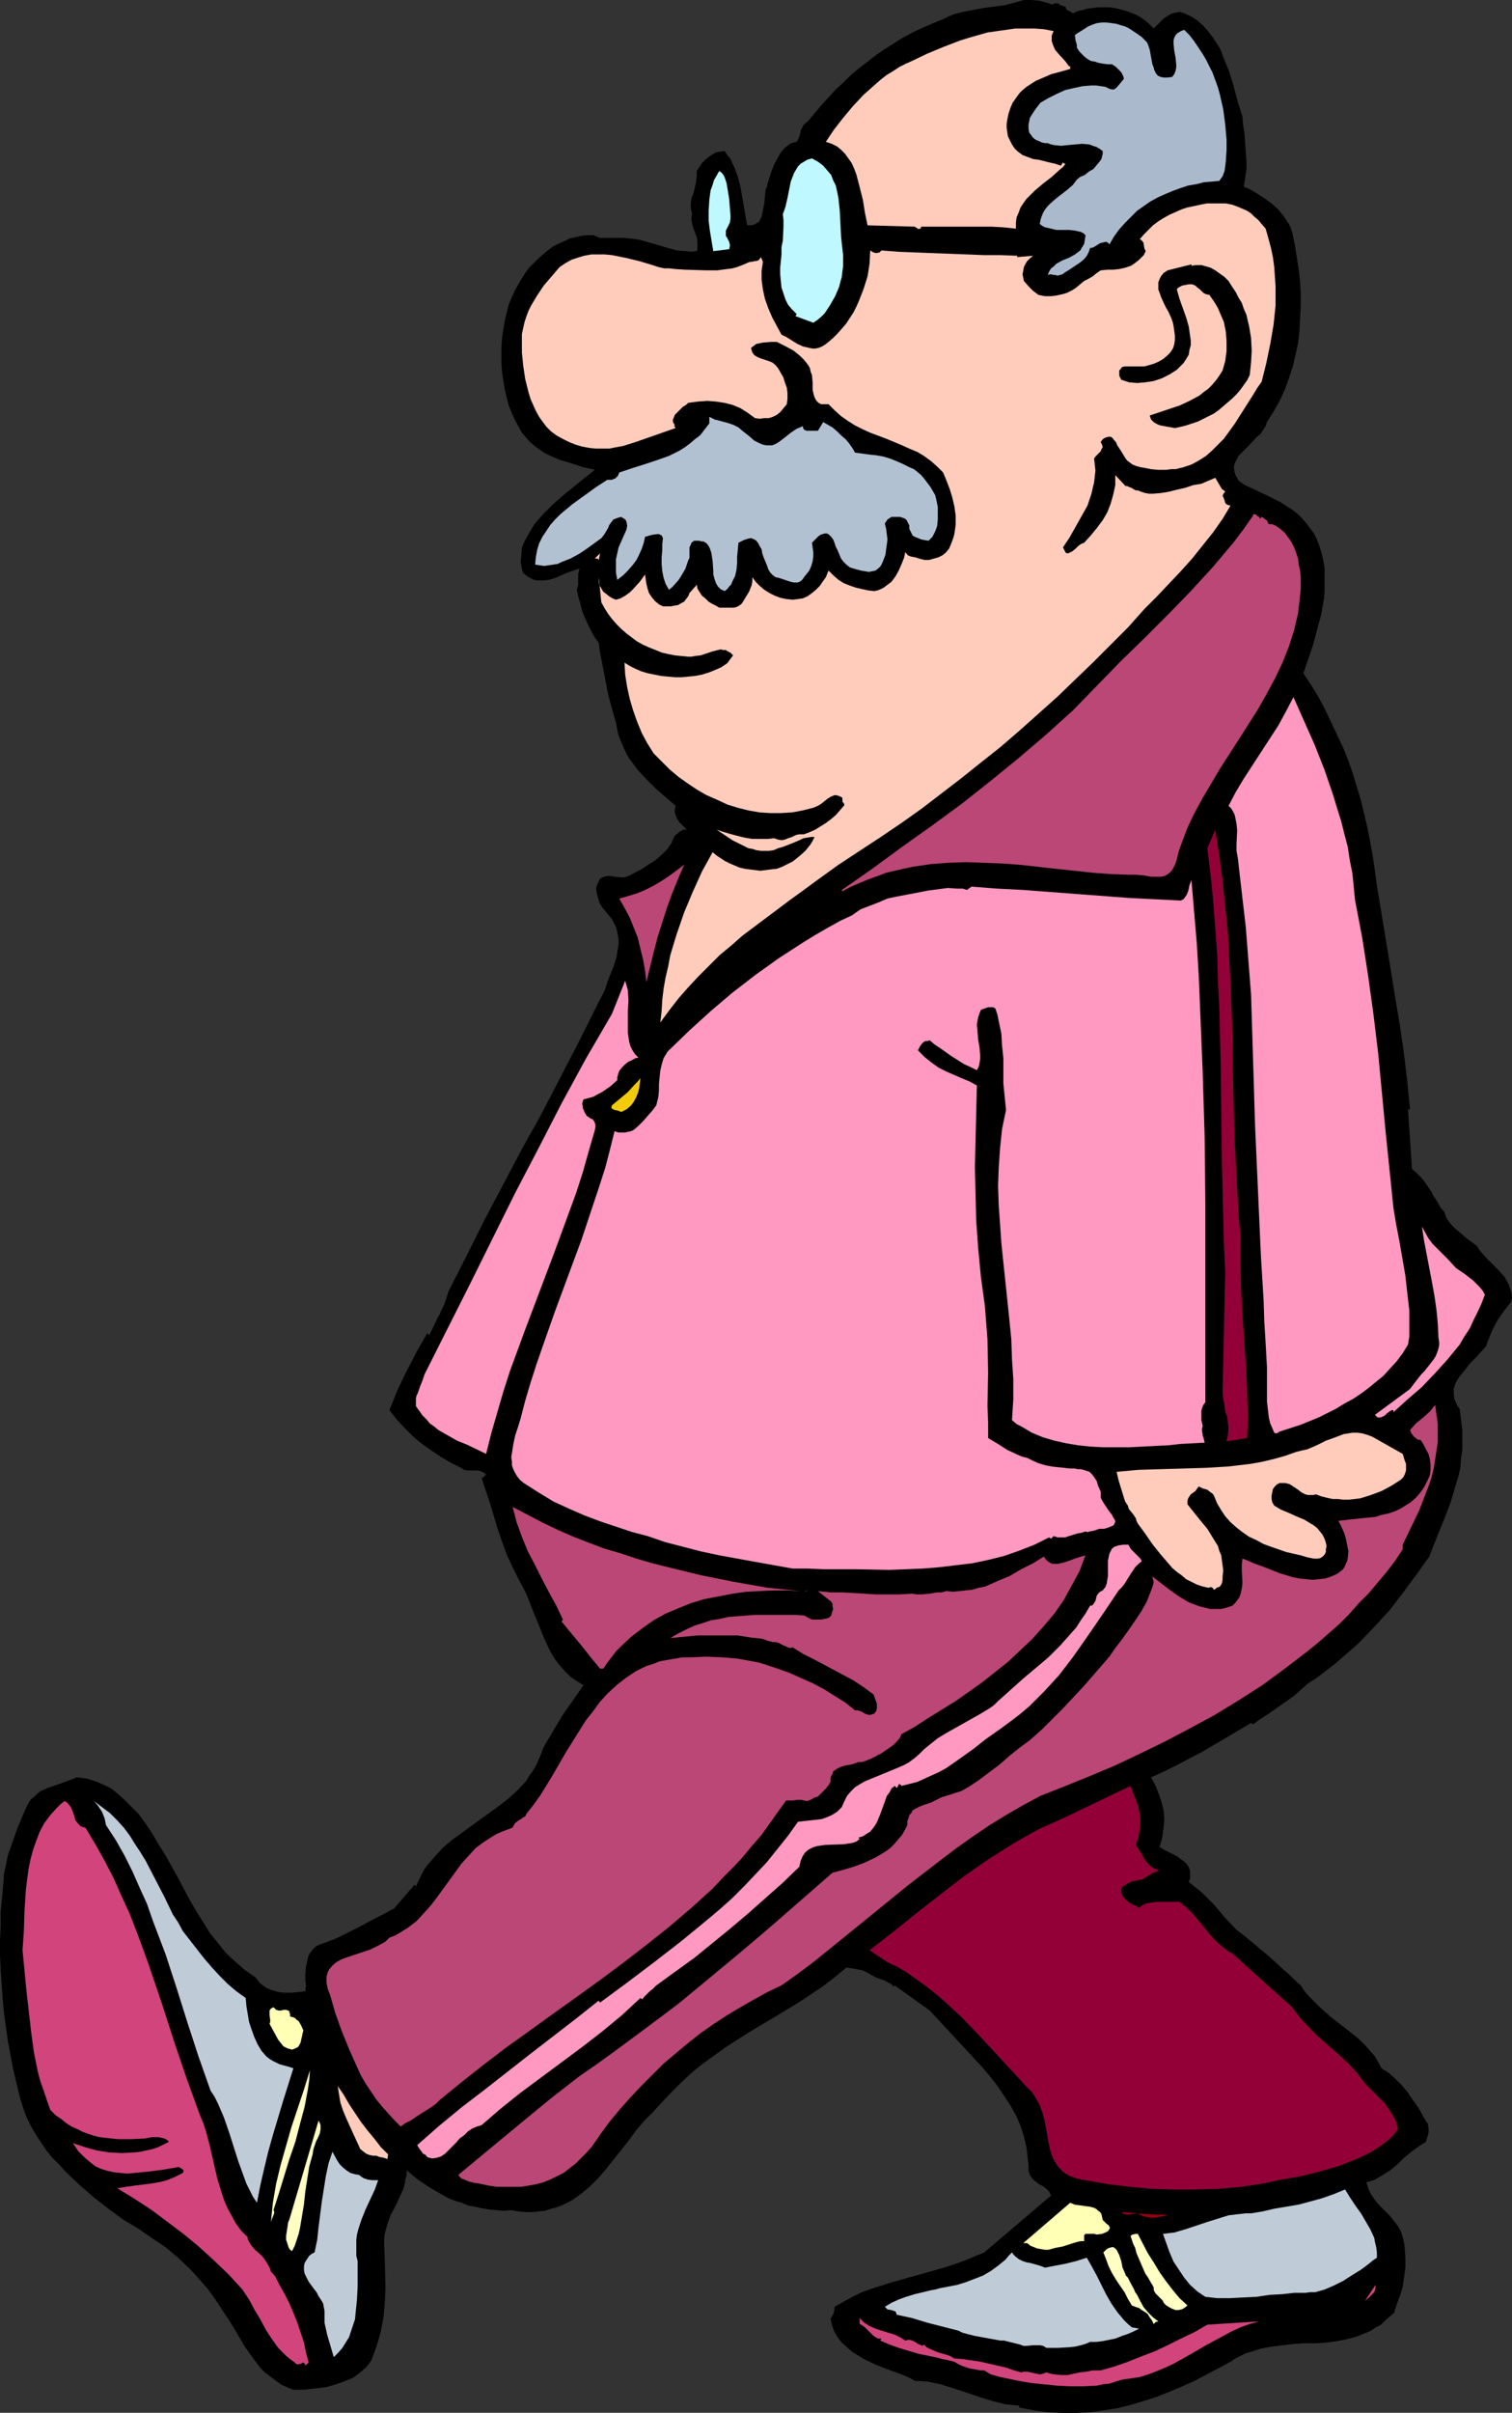
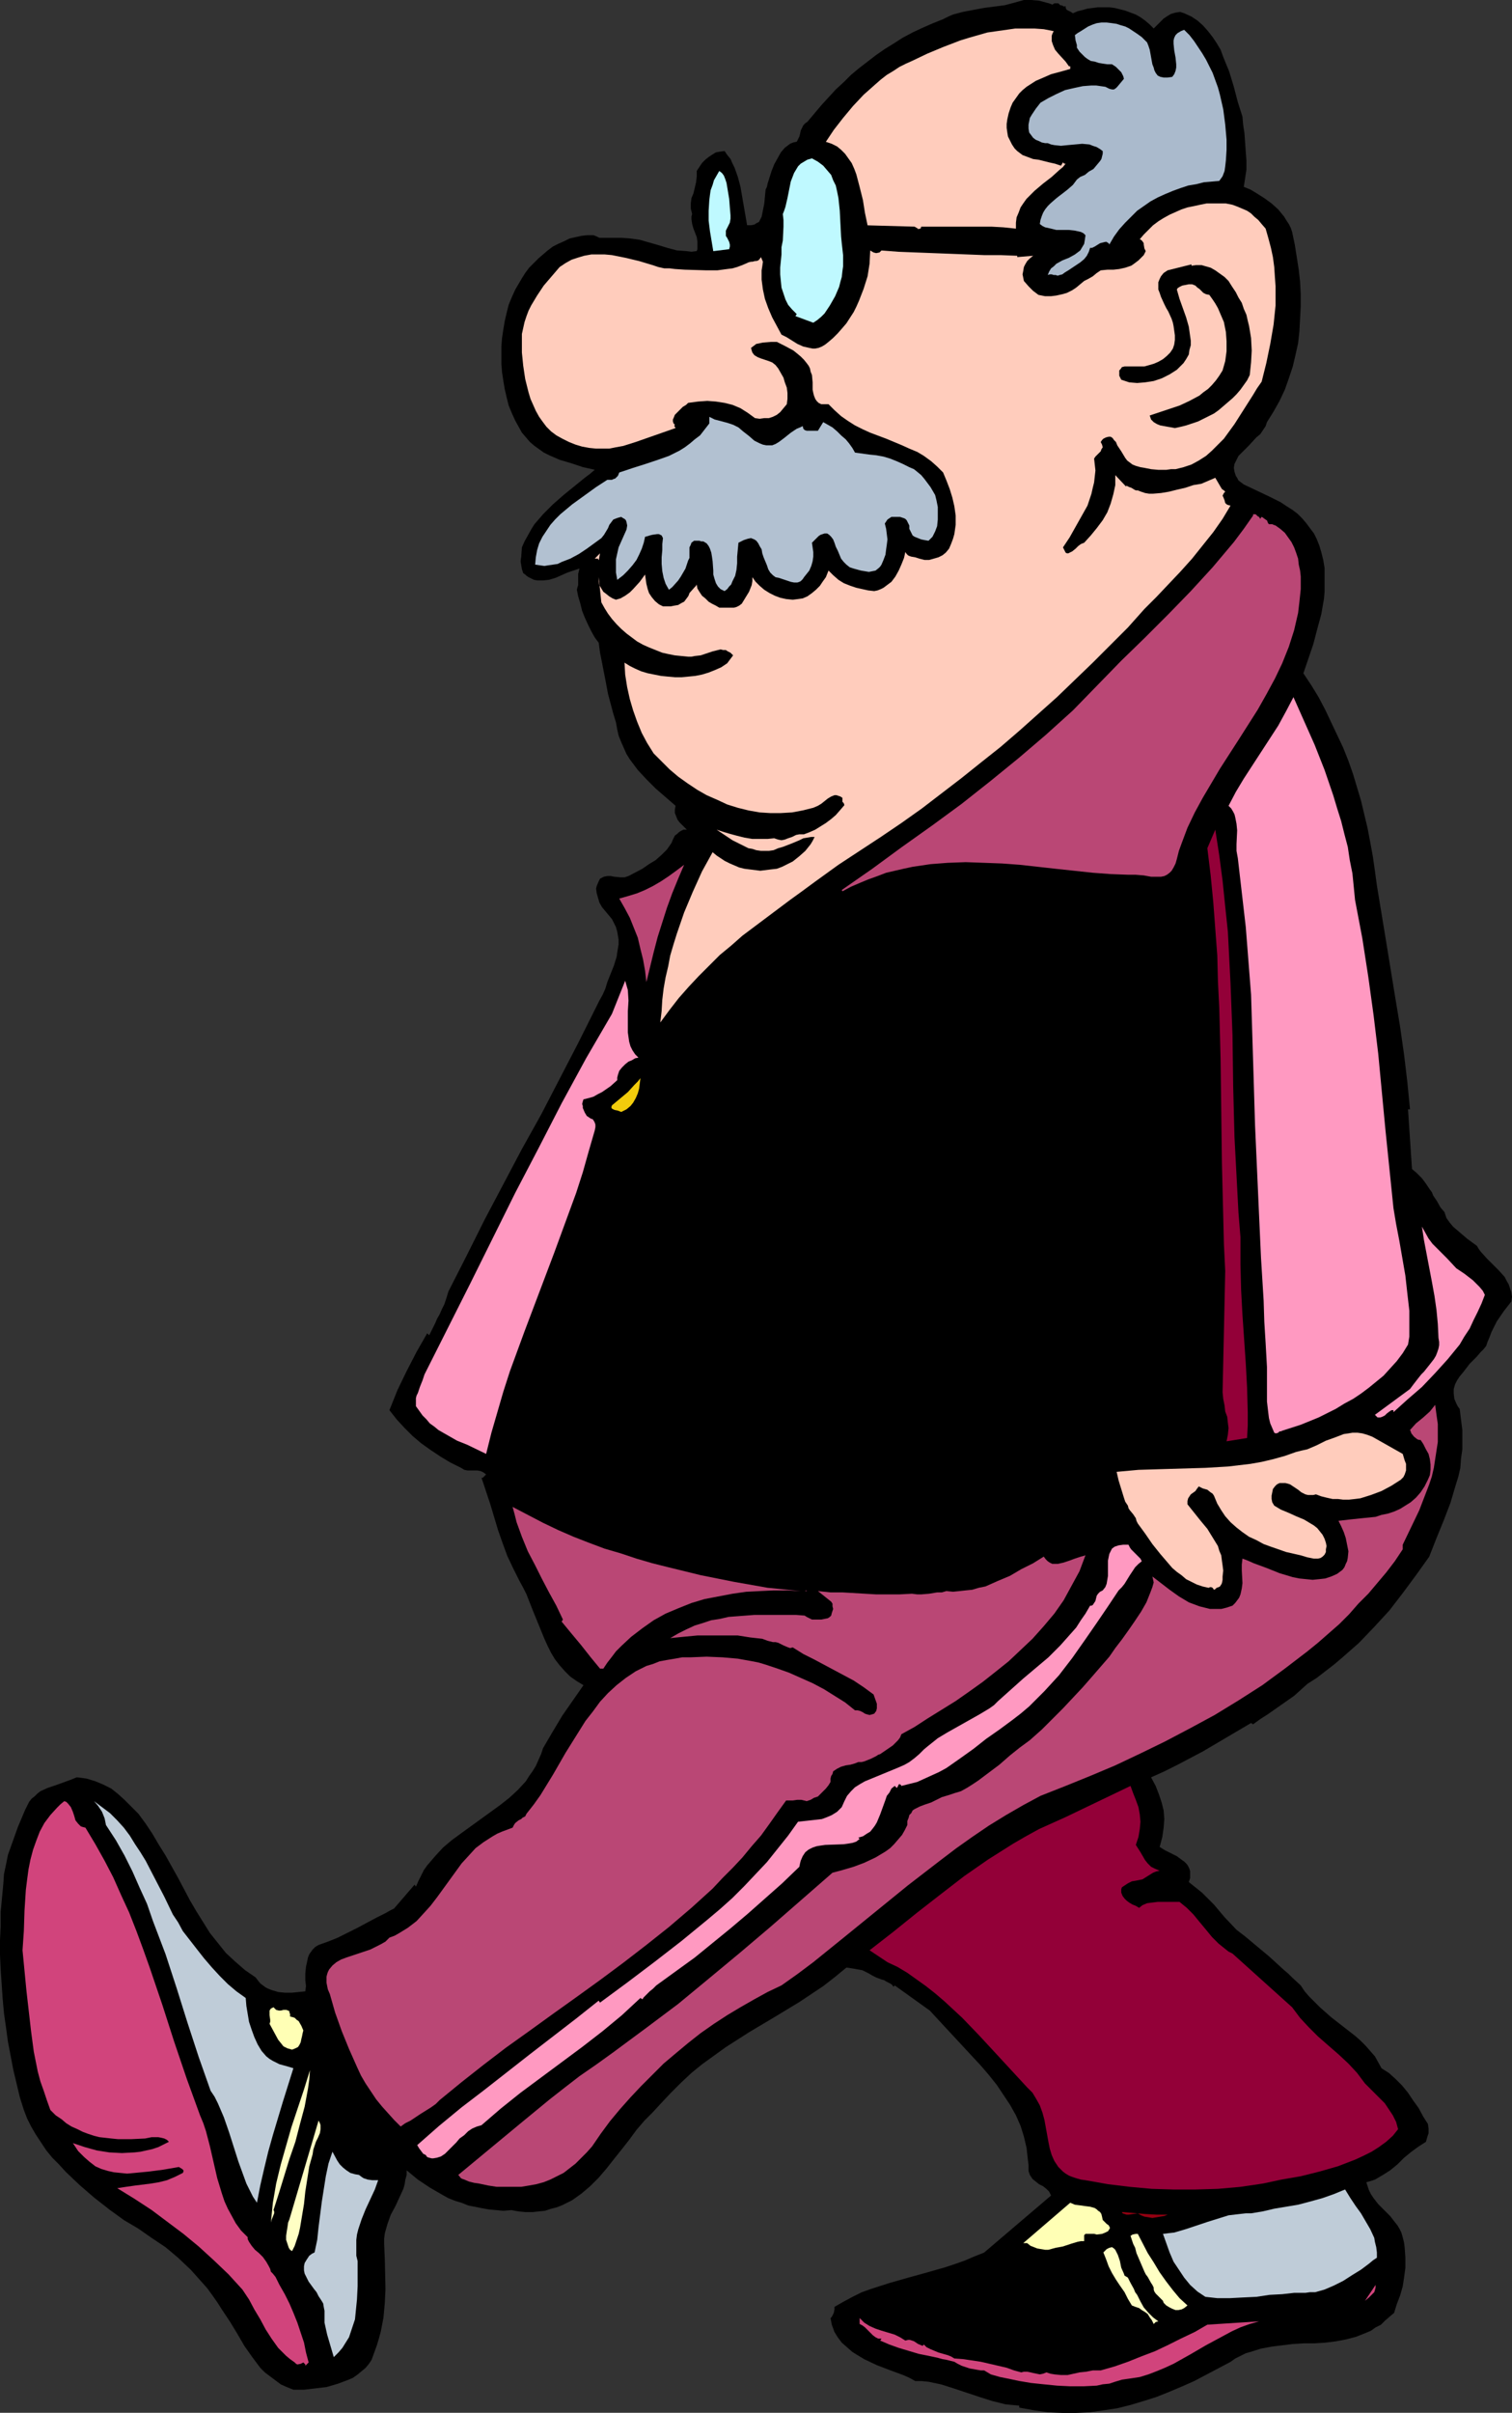
<svg xmlns="http://www.w3.org/2000/svg" xmlns:ns1="http://sodipodi.sourceforge.net/DTD/sodipodi-0.dtd" xmlns:ns2="http://www.inkscape.org/namespaces/inkscape" version="1.0" width="97.618mm" height="155.668mm" id="svg39" ns1:docname="Old Man Walking.wmf">
  <rect width="100%" height="100%" fill="#333333" stroke="none" />
  <ns1:namedview id="namedview39" pagecolor="#ffffff" bordercolor="#000000" borderopacity="0.25" ns2:showpageshadow="2" ns2:pageopacity="0.0" ns2:pagecheckerboard="0" ns2:deskcolor="#d1d1d1" ns2:document-units="mm" />
  <defs id="defs1">
    <pattern id="WMFhbasepattern" patternUnits="userSpaceOnUse" width="6" height="6" x="0" y="0" />
  </defs>
  <path style="fill:#000000;fill-opacity:1;fill-rule:evenodd;stroke:none" d="m 256.795,1.131 0.485,-0.323 h 0.485 0.485 l 0.323,0.323 0.162,0.162 h 0.323 l 0.323,0.162 0.323,0.162 0.323,-0.162 v 0.323 l 0.162,0.485 0.162,0.162 0.323,0.162 0.646,0.323 0.485,0.323 1.131,-0.485 1.293,-0.323 1.131,-0.323 1.293,-0.162 1.293,-0.162 h 1.293 1.454 l 1.293,0.162 1.293,0.323 1.293,0.323 1.293,0.485 1.293,0.485 1.131,0.646 1.131,0.808 1.131,0.97 0.97,0.97 1.616,-1.616 0.808,-0.808 0.97,-0.646 0.808,-0.485 1.131,-0.323 1.131,-0.162 0.97,0.323 1.778,0.808 1.454,0.97 1.293,1.131 1.293,1.454 1.131,1.454 0.97,1.454 0.97,1.616 0.646,1.778 1.454,3.555 1.131,3.717 0.97,3.717 1.131,3.555 0.162,1.939 0.323,2.101 0.323,4.525 0.162,2.101 v 2.262 l -0.323,2.101 -0.323,2.101 1.616,0.646 1.616,0.97 1.778,1.131 1.778,1.293 1.616,1.454 1.454,1.778 0.485,0.808 0.646,0.97 0.485,0.97 0.323,0.97 0.646,3.07 0.485,3.07 0.485,3.07 0.323,2.909 0.162,3.07 v 2.909 l -0.162,3.07 -0.162,3.07 -0.323,2.909 -0.646,2.909 -0.646,2.747 -0.97,2.909 -0.97,2.747 -1.293,2.747 -1.454,2.585 -1.616,2.585 -0.323,0.97 -0.646,0.97 -0.646,0.97 -0.97,0.808 -1.778,1.939 -1.778,1.778 -0.808,0.808 -0.485,0.97 -0.485,0.97 -0.162,0.97 0.162,0.97 0.323,0.97 0.323,0.485 0.323,0.646 0.646,0.485 0.646,0.485 3.071,1.454 3.071,1.454 2.909,1.454 1.454,0.97 1.293,0.808 1.293,0.97 1.131,1.131 0.97,1.131 0.97,1.293 0.97,1.293 0.646,1.293 0.646,1.616 0.485,1.616 0.485,1.939 0.323,1.939 v 1.939 1.939 1.939 l -0.162,1.778 -0.646,3.717 -0.97,3.555 -0.97,3.717 -2.424,7.11 1.939,2.909 1.778,2.909 1.616,3.07 1.454,3.07 1.454,3.07 1.454,3.07 1.293,3.232 1.131,3.232 0.97,3.232 0.97,3.232 0.808,3.393 0.808,3.393 0.646,3.393 0.646,3.555 0.485,3.393 0.485,3.555 2.263,13.735 1.131,6.948 1.131,6.948 1.131,6.787 0.97,6.787 0.808,6.787 0.646,6.625 h -0.485 l 0.97,14.543 1.131,0.97 1.293,1.293 0.97,1.293 0.97,1.454 0.485,0.646 0.323,0.808 0.97,1.454 0.808,1.454 0.97,1.131 0.485,1.454 0.808,1.131 0.808,0.97 1.131,0.97 2.263,1.939 2.424,1.778 0.485,0.808 0.485,0.646 1.454,1.616 2.909,2.909 1.454,1.616 0.485,0.97 0.485,0.808 0.323,0.97 0.323,0.97 0.162,1.131 -0.162,1.131 -1.778,2.262 -1.778,2.585 -0.646,1.293 -0.646,1.293 -0.485,1.293 -0.485,1.131 -0.323,0.97 -0.646,0.808 -0.808,0.808 -0.808,0.97 -1.778,1.778 -1.616,2.101 -0.808,0.97 -0.646,0.97 -0.485,0.97 -0.323,1.131 v 1.131 l 0.162,1.293 0.485,1.131 0.323,0.646 0.485,0.646 0.323,2.585 0.323,2.585 v 2.424 2.262 l -0.323,2.262 -0.162,2.262 -0.485,2.101 -0.646,2.101 -1.293,4.363 -1.616,4.201 -1.778,4.363 -1.778,4.525 -3.232,4.525 -3.232,4.363 -3.232,4.201 -3.717,4.04 -3.717,3.878 -4.04,3.555 -2.101,1.778 -2.101,1.616 -2.101,1.616 -2.263,1.454 -1.616,1.454 -1.616,1.454 -3.232,2.262 -3.232,2.262 -1.778,1.131 -1.778,1.293 -0.485,-0.323 -11.797,6.948 -6.141,3.232 -3.232,1.616 -3.232,1.454 1.131,2.101 0.808,2.101 0.646,1.939 0.485,1.939 0.162,2.101 -0.162,2.101 -0.323,2.262 -0.646,2.424 1.293,0.808 2.909,1.454 1.293,0.97 0.485,0.323 0.646,0.646 0.323,0.485 0.323,0.646 0.162,0.646 v 0.808 0.808 l -0.323,0.97 1.616,1.293 1.616,1.293 2.909,2.909 2.586,3.07 2.909,3.07 2.101,1.616 1.939,1.616 3.879,3.232 3.717,3.393 0.97,0.808 0.97,0.97 2.101,1.939 0.97,1.454 1.131,1.293 1.293,1.293 1.293,1.293 2.747,2.424 2.909,2.262 2.909,2.262 1.293,1.131 1.293,1.293 1.131,1.293 1.131,1.293 0.808,1.454 0.808,1.454 1.778,1.131 1.616,1.454 1.616,1.616 1.454,1.778 1.293,1.939 1.293,1.778 1.131,2.101 1.131,1.778 0.162,1.131 v 1.131 l -0.323,0.97 -0.323,1.131 -1.778,1.131 -1.778,1.293 -1.778,1.454 -1.616,1.616 -1.778,1.454 -1.778,1.131 -1.939,1.131 -0.97,0.323 -1.131,0.323 0.323,0.97 0.323,0.97 0.485,0.97 0.646,0.97 1.131,1.454 1.454,1.454 1.454,1.454 1.131,1.454 0.646,0.808 0.485,0.808 0.485,0.97 0.323,1.131 0.323,1.293 0.162,1.293 0.162,2.424 v 2.424 l -0.323,2.424 -0.323,2.101 -0.646,2.262 -0.808,2.101 -0.646,2.101 -1.131,0.97 -1.131,0.97 -0.97,0.97 -1.293,0.646 -1.131,0.808 -1.131,0.485 -2.424,0.97 -2.424,0.646 -2.586,0.485 -2.586,0.323 -2.586,0.162 h -2.586 l -2.747,0.162 -2.586,0.323 -2.586,0.323 -2.586,0.485 -2.586,0.808 -1.131,0.323 -1.293,0.646 -1.293,0.646 -1.131,0.808 -5.818,3.07 -3.071,1.616 -2.909,1.293 -3.071,1.293 -3.232,1.293 -3.071,0.97 -3.232,0.97 -3.232,0.808 -3.232,0.485 -3.394,0.485 -3.394,0.162 h -3.394 l -3.555,-0.162 -3.394,-0.485 -3.555,-0.646 v -0.485 l -1.778,-0.162 -1.616,-0.162 -3.232,-0.808 -3.071,-0.97 -6.303,-2.101 -3.071,-0.97 -3.071,-0.646 -1.616,-0.162 h -1.616 l -1.454,-0.808 -1.454,-0.646 -3.071,-1.131 -3.394,-1.293 -3.071,-1.454 -1.616,-0.97 -1.293,-0.808 -1.293,-1.131 -1.293,-1.131 -0.97,-1.293 -0.808,-1.293 -0.646,-1.778 -0.323,-1.616 0.323,-0.323 0.162,-0.323 0.323,-0.646 0.162,-0.808 v -0.646 l 2.263,-1.293 2.101,-1.131 2.263,-1.131 2.263,-0.808 4.525,-1.454 4.525,-1.293 4.687,-1.293 4.525,-1.293 2.424,-0.808 2.263,-0.808 2.263,-0.97 2.424,-0.97 16.322,-13.897 -0.485,-0.97 -0.646,-0.646 -0.808,-0.646 -0.97,-0.485 -0.808,-0.646 -0.808,-0.646 -0.646,-0.97 -0.323,-0.97 v -1.454 l -0.162,-1.293 -0.323,-2.909 -0.646,-2.747 -0.808,-2.585 -1.131,-2.585 -1.454,-2.585 -1.616,-2.424 -1.616,-2.424 -1.939,-2.424 -1.939,-2.262 -4.202,-4.525 -2.101,-2.262 -2.101,-2.262 -4.04,-4.363 -8.565,-6.14 -0.323,0.323 -0.323,-0.485 -0.485,-0.323 -0.97,-0.485 -0.485,-0.323 -0.646,-0.162 -1.293,-0.485 -0.97,-0.485 -0.808,-0.485 -1.616,-0.808 -1.778,-0.323 -0.97,-0.162 -1.131,-0.162 -2.747,2.262 -2.909,2.262 -2.909,1.939 -2.909,1.939 -6.141,3.717 -5.979,3.555 -5.818,3.717 -2.909,2.101 -2.909,2.101 -2.586,2.101 -2.586,2.424 -2.586,2.585 -2.424,2.585 -1.939,2.101 -1.939,1.939 -1.939,2.262 -1.778,2.424 -1.778,2.262 -1.939,2.424 -1.778,2.262 -1.939,2.262 -2.101,2.101 -2.101,1.778 -2.263,1.616 -1.293,0.646 -1.293,0.646 -1.293,0.485 -1.293,0.323 -1.454,0.485 -1.616,0.162 -1.454,0.162 h -1.778 l -1.616,-0.162 -1.778,-0.323 -1.939,0.162 -1.778,-0.162 -1.778,-0.162 -1.778,-0.323 -1.616,-0.323 -1.616,-0.323 -1.616,-0.646 -1.616,-0.485 -1.616,-0.646 -1.454,-0.808 -3.071,-1.778 -2.909,-1.939 -2.747,-2.262 v 1.131 l -0.323,1.131 -0.162,1.131 -0.323,1.131 -0.97,2.101 -0.97,2.101 -1.131,2.101 -0.808,2.262 -0.323,1.131 -0.323,1.131 -0.162,1.293 v 1.293 l 0.162,3.717 0.162,7.272 -0.162,3.393 -0.323,3.555 -0.646,3.393 -0.485,1.778 -0.485,1.616 -0.646,1.778 -0.646,1.778 -0.646,0.97 -0.808,0.97 -0.97,0.808 -0.97,0.808 -1.131,0.808 -1.131,0.485 -1.293,0.485 -1.293,0.485 -2.747,0.808 -2.747,0.323 -2.747,0.323 h -2.586 l -1.616,-0.646 -1.454,-0.646 -1.293,-0.97 -1.293,-0.97 -1.293,-0.97 -1.131,-1.131 -0.97,-1.293 -0.97,-1.293 -1.939,-2.747 -1.778,-3.07 -1.778,-2.909 -1.939,-2.909 -1.131,-1.778 -1.131,-1.616 -1.293,-1.778 -1.293,-1.454 -2.747,-3.07 -3.071,-2.909 -3.071,-2.585 -3.394,-2.262 -3.232,-2.262 -3.555,-2.101 -3.555,-2.585 -3.717,-2.909 -3.555,-3.07 -3.394,-3.232 -1.616,-1.778 -1.616,-1.616 -1.454,-1.778 -1.293,-1.939 L 8.727,520.485 7.596,518.546 6.626,516.607 5.818,514.506 4.848,511.436 4.04,508.042 3.232,504.649 2.586,501.256 1.939,497.862 1.454,494.307 0.97,490.914 0.646,487.359 0.162,480.249 0,476.694 v -3.555 l 0.162,-3.555 v -3.393 l 0.323,-3.393 0.323,-3.393 0.162,-2.424 0.485,-2.262 0.485,-2.424 0.808,-2.262 0.808,-2.262 0.808,-2.262 1.778,-4.201 -0.323,-0.485 0.323,0.485 0.485,-0.97 0.485,-0.97 0.646,-0.808 0.646,-0.485 0.646,-0.646 0.808,-0.646 1.778,-0.808 1.939,-0.646 1.778,-0.646 1.778,-0.646 1.616,-0.646 1.293,0.162 1.131,0.162 2.101,0.646 1.939,0.808 1.939,0.97 1.616,1.293 1.616,1.454 1.616,1.616 1.778,1.778 1.778,2.424 1.616,2.424 1.616,2.747 1.616,2.585 3.071,5.494 2.909,5.494 1.616,2.747 1.616,2.585 1.616,2.585 1.939,2.424 1.939,2.424 2.263,2.101 2.424,2.101 2.586,1.778 0.485,0.646 0.646,0.808 0.646,0.485 0.646,0.485 0.646,0.323 0.808,0.323 1.616,0.485 1.616,0.162 h 1.778 l 3.232,-0.323 0.162,-1.293 -0.162,-1.454 v -1.616 l 0.162,-1.616 0.323,-1.454 0.162,-0.808 0.323,-0.808 0.808,-1.131 0.646,-0.646 0.808,-0.485 2.263,-0.808 2.424,-0.97 4.848,-2.424 4.525,-2.424 2.263,-1.131 1.131,-0.646 0.97,-0.485 5.01,-5.817 0.323,0.485 0.646,-1.454 0.646,-1.293 0.646,-1.293 0.808,-1.131 1.939,-2.262 1.939,-2.101 2.101,-1.778 2.424,-1.778 4.687,-3.393 4.687,-3.393 2.263,-1.778 2.101,-1.939 1.939,-2.101 0.808,-1.293 0.808,-1.131 0.808,-1.293 0.646,-1.454 0.646,-1.454 0.485,-1.454 2.263,-3.878 2.424,-4.04 2.586,-3.717 2.586,-3.717 -1.616,-0.97 -1.616,-1.131 -1.293,-1.293 -1.293,-1.454 -1.131,-1.454 -0.97,-1.616 -0.808,-1.616 -0.808,-1.778 -1.454,-3.555 -1.454,-3.555 -1.454,-3.717 -0.808,-1.616 -0.97,-1.778 -1.454,-2.909 -1.454,-3.07 -1.131,-3.07 -1.131,-3.232 -1.939,-6.464 -2.101,-6.302 h 0.323 l 0.323,-0.323 0.485,-0.485 -0.646,-0.485 -0.646,-0.323 -0.808,-0.162 h -0.808 -1.616 l -0.808,-0.162 -0.808,-0.485 -2.586,-1.293 -2.424,-1.454 -2.424,-1.616 -2.263,-1.616 -2.101,-1.778 -1.939,-1.939 -1.939,-2.101 -1.778,-2.262 0.97,-2.424 0.97,-2.424 2.263,-4.686 2.424,-4.686 2.586,-4.525 0.485,0.485 0.808,-1.616 0.646,-1.293 0.485,-1.131 0.646,-1.131 0.485,-1.131 0.646,-1.293 0.485,-1.454 0.485,-1.616 4.525,-8.888 4.363,-8.726 9.05,-17.129 4.687,-8.403 4.525,-8.726 4.525,-8.726 4.525,-9.049 0.646,-1.293 0.808,-1.454 0.646,-1.454 0.485,-1.616 1.616,-4.04 0.646,-2.101 0.323,-2.101 0.162,-0.97 v -1.131 l -0.162,-0.97 -0.162,-0.97 -0.323,-1.131 -0.485,-0.97 -0.485,-0.97 -0.808,-0.97 -0.808,-0.97 -0.808,-0.97 -0.646,-1.131 -0.323,-1.131 -0.323,-1.131 -0.162,-1.131 0.162,-0.646 0.485,-1.131 0.323,-0.646 0.97,-0.485 0.808,-0.162 h 0.808 l 0.808,0.162 1.616,0.162 h 0.97 l 0.97,-0.323 3.394,-1.778 1.616,-1.131 1.616,-0.97 1.454,-1.293 1.293,-1.293 1.131,-1.616 0.323,-0.808 0.485,-0.97 0.646,-0.485 0.323,-0.323 0.485,-0.323 0.323,-0.162 0.323,-0.162 h 0.485 0.323 l -1.131,-1.131 -0.646,-0.646 -0.485,-0.646 -0.323,-0.808 -0.323,-0.808 v -0.808 l 0.162,-0.97 -4.848,-4.201 -2.263,-2.262 -2.101,-2.262 -0.97,-1.293 -0.97,-1.293 -0.808,-1.293 -0.646,-1.454 -0.646,-1.454 -0.646,-1.616 -0.323,-1.454 -0.323,-1.778 -0.646,-2.101 -0.646,-2.424 -0.646,-2.424 -0.485,-2.585 -0.97,-5.009 -0.485,-2.424 -0.323,-2.424 -0.97,-1.293 -0.808,-1.454 -0.808,-1.616 -0.808,-1.778 -0.646,-1.616 -0.485,-1.939 -0.485,-1.616 -0.323,-1.616 0.162,-0.646 0.162,-0.485 v -2.747 l 0.162,-0.646 0.162,-0.646 -1.454,0.485 -1.454,0.485 -1.454,0.646 -1.454,0.646 -1.616,0.485 -1.454,0.162 h -1.454 l -0.808,-0.162 -0.646,-0.323 -0.646,-0.323 -0.485,-0.323 -0.323,-0.323 -0.485,-0.323 -0.323,-0.97 -0.162,-0.97 -0.162,-0.97 0.162,-1.131 0.162,-2.262 0.646,-1.454 0.808,-1.454 0.808,-1.454 0.808,-1.293 1.131,-1.293 0.97,-1.131 2.424,-2.424 2.586,-2.262 2.586,-2.101 2.586,-2.101 1.293,-0.97 1.131,-0.97 -2.909,-0.646 -2.909,-0.97 -2.747,-0.808 -2.586,-1.131 -1.293,-0.646 -1.131,-0.808 -1.131,-0.808 -1.131,-0.97 -0.97,-1.131 -0.97,-1.131 -0.808,-1.454 -0.808,-1.454 -0.808,-1.778 -0.808,-1.939 -0.485,-1.939 -0.485,-2.101 -0.323,-1.939 -0.323,-2.101 -0.162,-2.101 v -4.201 l 0.162,-2.101 0.323,-2.101 0.323,-1.939 0.485,-2.101 0.485,-1.939 0.808,-1.939 0.808,-1.778 1.616,-2.747 0.808,-1.293 0.97,-1.293 1.131,-1.131 1.131,-1.131 1.131,-0.97 1.131,-0.97 1.293,-0.97 1.293,-0.646 1.454,-0.646 1.293,-0.646 1.454,-0.323 1.454,-0.323 1.454,-0.162 h 1.454 l 0.808,0.323 0.646,0.323 h 0.808 1.616 0.97 1.939 l 2.263,0.162 2.263,0.323 4.525,1.293 2.101,0.646 2.424,0.646 2.263,0.162 1.293,0.162 1.293,-0.162 0.162,-0.485 v -0.646 -1.131 l -0.162,-1.131 -0.808,-2.101 -0.323,-1.131 -0.162,-1.131 v -0.646 l 0.162,-0.646 -0.162,-0.646 -0.162,-0.646 v -1.293 l 0.162,-1.293 0.485,-1.131 0.646,-2.747 0.162,-1.454 v -0.646 -0.646 l 0.646,-0.97 0.646,-0.97 0.808,-0.808 0.808,-0.646 0.97,-0.646 0.808,-0.485 0.97,-0.162 1.131,-0.162 0.646,0.97 0.808,0.97 0.485,1.131 0.485,0.97 0.808,2.262 0.646,2.424 1.616,9.372 h 0.97 l 0.808,-0.162 0.485,-0.323 0.646,-0.323 0.323,-0.646 0.323,-0.646 0.162,-0.808 0.162,-0.808 0.323,-1.616 0.162,-1.778 0.162,-1.616 0.323,-0.646 0.162,-0.808 0.97,-3.07 0.646,-1.616 0.808,-1.454 0.808,-1.454 0.97,-1.131 0.646,-0.485 0.646,-0.485 0.808,-0.323 0.808,-0.162 0.323,-0.646 0.323,-0.646 0.162,-0.646 0.162,-0.808 0.323,-0.646 0.323,-0.646 0.485,-0.485 0.485,-0.323 3.394,-4.04 1.778,-1.939 1.778,-1.939 1.939,-1.778 1.778,-1.778 1.939,-1.616 2.101,-1.616 2.101,-1.616 2.101,-1.454 2.101,-1.293 2.263,-1.454 2.424,-1.293 2.424,-1.131 2.586,-1.131 2.424,-0.97 1.293,-0.646 1.131,-0.485 2.424,-0.646 2.586,-0.485 2.586,-0.485 5.01,-0.646 2.424,-0.646 L 249.846,0 h 1.778 l 1.939,0.162 1.778,0.485 0.646,0.162 z" id="path1" />
  <path style="fill:#aabacc;fill-opacity:1;fill-rule:evenodd;stroke:none" d="m 278.612,9.049 0.646,0.646 0.646,0.646 0.323,0.808 0.323,0.97 0.323,1.778 0.323,1.778 0.323,0.808 0.162,0.646 0.323,0.646 0.485,0.646 0.646,0.323 0.808,0.162 h 0.97 l 1.131,-0.162 0.485,-0.646 0.323,-0.808 0.162,-0.808 v -0.808 l -0.162,-1.616 -0.323,-1.778 -0.162,-1.616 V 9.857 l 0.162,-0.646 0.323,-0.646 0.485,-0.485 0.808,-0.485 0.808,-0.323 1.293,1.293 1.131,1.454 0.97,1.454 0.97,1.454 0.97,1.616 0.808,1.616 0.808,1.616 0.646,1.778 0.646,1.778 0.485,1.778 0.808,3.555 0.485,3.717 0.323,3.717 v 1.293 1.131 l -0.162,2.585 -0.162,1.454 -0.162,1.131 -0.485,1.293 -0.808,1.131 -3.717,0.323 -1.939,0.485 -1.939,0.323 -1.939,0.646 -1.778,0.646 -1.939,0.808 -1.778,0.808 -1.778,0.97 -1.616,1.131 -1.616,1.131 -1.454,1.454 -1.454,1.454 -1.454,1.616 -1.293,1.778 -1.131,1.939 -0.162,-0.323 -0.323,-0.162 -0.162,-0.162 h -0.323 l -0.646,0.162 -0.646,0.162 -1.293,0.808 -0.646,0.323 h -0.485 l -0.323,0.97 -0.485,0.97 -0.646,0.808 -0.97,0.808 -1.939,1.293 -0.97,0.646 -0.808,0.485 -0.646,0.485 -0.646,0.162 -0.485,0.162 -0.485,-0.162 h -0.485 l -0.485,-0.162 h -0.485 l -0.485,0.162 0.323,-0.808 0.485,-0.808 0.646,-0.485 0.646,-0.646 1.454,-0.808 1.616,-0.646 1.454,-0.808 0.646,-0.485 0.646,-0.485 0.485,-0.808 0.485,-0.808 0.162,-0.97 0.162,-1.131 -0.485,-0.485 -0.646,-0.323 -1.454,-0.323 -1.454,-0.162 h -3.071 l -1.293,-0.323 -1.454,-0.323 -0.646,-0.323 -0.646,-0.485 0.162,-0.97 0.323,-0.97 0.323,-0.808 0.485,-0.808 0.646,-0.808 0.646,-0.646 1.293,-1.131 0.808,-0.646 0.646,-0.485 1.454,-1.131 1.293,-1.131 0.485,-0.646 0.485,-0.646 0.808,-0.646 1.131,-0.485 0.97,-0.808 1.131,-0.646 0.808,-0.97 0.808,-0.97 0.323,-0.485 0.162,-0.646 0.162,-0.646 v -0.646 l -0.646,-0.485 -0.808,-0.485 -0.97,-0.323 -0.808,-0.323 -1.778,-0.162 -1.778,0.162 -1.778,0.162 -1.616,0.162 -1.616,-0.162 -0.808,-0.162 -0.808,-0.323 h -0.646 l -0.808,-0.162 -0.646,-0.323 -0.808,-0.323 -0.646,-0.485 -0.485,-0.646 -0.485,-0.646 -0.162,-0.97 V 30.379 l 0.162,-0.808 0.162,-0.808 0.485,-0.808 0.97,-1.454 1.131,-1.454 1.939,-1.131 1.939,-0.97 2.101,-0.97 2.101,-0.485 2.263,-0.485 2.101,-0.162 h 1.131 l 2.263,0.323 0.97,0.485 0.646,0.162 h 0.485 l 0.485,-0.323 0.323,-0.323 0.808,-0.97 0.808,-0.97 -0.162,-0.646 -0.323,-0.646 -0.162,-0.323 -0.485,-0.485 -0.808,-0.808 -0.97,-0.646 h -1.131 l -1.131,-0.162 -0.97,-0.162 -0.97,-0.323 -0.97,-0.162 -0.808,-0.485 -0.646,-0.485 -0.808,-0.808 -0.485,-0.485 -0.323,-0.485 -0.323,-0.485 v -0.646 l -0.323,-1.131 -0.162,-1.293 0.646,-0.485 0.808,-0.485 1.778,-1.131 1.131,-0.485 0.97,-0.323 1.131,-0.162 h 1.293 l 1.293,0.162 1.131,0.162 0.97,0.323 1.131,0.323 0.97,0.485 0.97,0.646 0.97,0.646 z" id="path2" />
  <path style="fill:#ffccbc;fill-opacity:1;fill-rule:evenodd;stroke:none" d="m 257.118,7.595 -0.323,0.646 -0.162,0.485 v 0.646 0.646 l 0.323,0.97 0.485,1.131 0.808,0.97 1.778,1.939 0.808,1.131 h 0.323 v 0.646 l -2.263,0.646 -2.424,0.646 -2.586,1.131 -1.131,0.485 -2.263,1.454 -0.97,0.808 -0.808,0.808 -0.808,1.131 -0.808,1.131 -0.485,1.131 -0.485,1.454 -0.323,1.454 -0.162,1.131 v 0.97 l 0.162,1.131 0.162,0.97 0.485,0.97 0.485,0.97 0.646,0.97 0.646,0.646 1.293,0.97 1.293,0.485 1.293,0.485 1.293,0.162 1.293,0.323 1.293,0.323 1.454,0.323 1.454,0.485 0.485,-0.808 0.323,0.323 h 0.162 0.162 l -0.646,0.808 -0.97,0.808 -1.778,1.616 -2.101,1.616 -2.101,1.778 -0.97,0.97 -0.97,0.97 -0.808,1.131 -0.646,0.97 -0.485,1.293 -0.485,1.131 -0.162,1.293 v 1.454 l -3.071,-0.323 -2.909,-0.162 h -5.656 -5.656 -5.818 l -0.162,0.485 h -0.323 l -0.162,0.162 -0.162,-0.162 -0.808,-0.485 -11.474,-0.323 -0.646,-3.07 -0.485,-3.07 -0.808,-3.232 -0.808,-3.07 -0.485,-1.293 -0.646,-1.454 -0.808,-1.131 -0.808,-1.131 -0.97,-0.97 -0.97,-0.808 -1.293,-0.646 -1.454,-0.485 1.939,-2.909 2.263,-2.909 2.424,-2.909 2.586,-2.747 2.909,-2.585 1.293,-1.131 1.454,-1.131 1.616,-0.97 1.454,-0.97 1.616,-0.808 1.454,-0.646 3.717,-1.778 3.879,-1.616 4.202,-1.616 2.101,-0.646 4.525,-1.293 2.263,-0.323 2.263,-0.323 2.263,-0.323 h 2.263 2.424 l 2.263,0.162 z" id="path3" />
  <path style="fill:#bff9ff;fill-opacity:1;fill-rule:evenodd;stroke:none" d="m 205.565,60.758 0.162,1.454 v 1.293 1.454 l -0.162,1.131 -0.162,1.454 -0.323,1.131 -0.323,1.293 -0.485,1.131 -0.485,1.131 -0.646,1.131 -0.646,1.131 -0.646,0.97 -0.646,0.97 -0.808,0.808 -0.97,0.808 -0.97,0.646 -4.363,-1.616 0.323,-0.485 -1.131,-1.131 -0.97,-1.131 -0.646,-1.293 -0.485,-1.454 -0.485,-1.454 -0.162,-1.616 -0.162,-1.616 v -1.616 l 0.323,-3.232 v -1.778 l 0.323,-1.616 0.162,-3.393 v -1.616 l -0.162,-1.454 0.323,-0.808 0.323,-0.97 0.485,-2.101 0.808,-4.04 0.808,-2.101 0.485,-0.808 0.485,-0.808 0.646,-0.646 0.808,-0.485 0.808,-0.485 1.131,-0.323 1.454,0.808 1.293,0.97 0.97,1.131 0.97,1.131 0.485,1.293 0.646,1.293 0.323,1.454 0.323,1.616 0.323,3.07 0.323,6.302 0.162,1.616 z" id="path4" />
  <path style="fill:#bff9ff;fill-opacity:1;fill-rule:evenodd;stroke:none" d="m 177.93,48.477 0.162,2.101 0.162,1.939 v 0.808 l -0.162,0.97 -0.485,0.97 -0.485,0.97 v 0.646 0.646 l 0.323,0.485 0.485,0.97 0.162,0.646 v 0.485 l -0.162,0.646 -3.879,0.485 -0.808,-4.848 -0.323,-2.585 v -2.424 l 0.162,-2.585 0.162,-1.293 0.162,-1.131 0.485,-1.293 0.323,-1.131 0.646,-1.131 0.646,-1.131 0.646,0.485 0.485,0.646 0.323,0.808 0.323,0.97 0.323,1.939 0.162,0.97 z" id="path5" />
  <path style="fill:#ffccbc;fill-opacity:1;fill-rule:evenodd;stroke:none" d="m 308.832,55.749 0.646,2.262 0.646,2.424 0.485,2.262 0.323,2.424 0.162,2.424 0.162,2.262 v 2.424 2.262 l -0.485,4.686 -0.808,4.686 -0.97,4.686 -1.131,4.525 -1.131,1.616 -0.97,1.616 -2.263,3.555 -2.263,3.555 -1.293,1.778 -1.293,1.778 -1.454,1.454 -1.454,1.454 -1.454,1.293 -1.778,1.131 -1.778,0.97 -1.939,0.646 -1.939,0.485 h -1.131 l -1.131,0.162 h -1.131 -0.808 l -1.778,-0.162 -1.616,-0.323 -0.97,-0.162 -1.131,-0.323 -0.808,-0.323 -0.646,-0.485 -0.646,-0.485 -0.485,-0.646 -0.97,-1.616 -0.97,-1.454 -0.323,-0.808 -0.485,-0.485 -0.323,-0.485 -0.485,-0.323 h -0.485 l -0.646,0.162 -0.646,0.323 -0.323,0.323 -0.323,0.485 0.162,0.323 0.162,0.323 0.162,0.646 -0.323,0.485 -0.162,0.485 -0.808,0.808 -0.485,0.485 -0.323,0.485 0.162,1.454 0.162,1.454 -0.162,1.454 -0.162,1.454 -0.323,1.293 -0.323,1.454 -0.97,2.909 -1.454,2.585 -1.454,2.585 -1.454,2.585 -1.616,2.424 0.323,0.646 0.162,0.323 0.162,0.323 0.323,0.162 h 0.323 l 0.323,-0.162 0.646,-0.323 0.808,-0.646 0.646,-0.646 0.646,-0.485 0.808,-0.323 1.616,-1.778 1.454,-1.778 1.454,-1.939 1.131,-1.939 0.808,-2.101 0.646,-2.262 0.485,-2.262 v -1.131 -1.293 l 2.586,2.747 0.162,-0.162 0.323,0.162 0.323,0.162 0.485,0.162 0.808,0.485 0.323,0.162 h 0.485 l 0.808,0.323 0.97,0.323 0.97,0.162 h 0.97 l 1.939,-0.162 1.939,-0.323 1.939,-0.485 2.101,-0.485 1.939,-0.646 1.939,-0.323 3.394,-1.454 1.131,1.939 0.485,0.808 0.485,0.323 0.323,0.323 -0.323,0.323 -0.162,0.323 -0.162,0.323 0.162,0.323 0.323,0.808 0.162,0.646 0.323,0.323 0.323,0.162 0.646,0.162 -0.97,1.616 -0.97,1.616 -2.263,3.232 -2.586,3.232 -2.586,3.232 -2.909,3.232 -2.909,3.07 -2.909,3.07 -2.909,2.909 -4.04,4.525 -4.202,4.201 -4.363,4.363 -4.363,4.201 -4.363,4.201 -4.525,4.04 -4.525,4.04 -4.687,4.04 -4.687,3.717 -4.848,3.878 -4.848,3.717 -4.848,3.717 -5.01,3.555 -5.01,3.393 -5.171,3.393 -5.171,3.393 -5.818,4.201 -3.071,2.262 -2.909,2.101 -5.818,4.363 -5.818,4.363 -2.747,2.424 -2.747,2.262 -2.586,2.585 -2.586,2.585 -2.424,2.585 -2.424,2.747 -2.263,2.909 -2.263,3.07 0.323,-2.747 0.162,-2.747 0.323,-2.747 0.485,-2.747 0.646,-2.747 0.485,-2.585 0.808,-2.747 0.808,-2.585 1.778,-5.171 2.101,-5.009 2.263,-5.009 2.586,-4.686 0.97,0.808 0.97,0.646 0.97,0.646 1.293,0.646 1.131,0.485 1.131,0.485 1.293,0.323 1.293,0.162 1.293,0.162 1.293,0.162 1.293,-0.162 1.293,-0.162 1.454,-0.162 1.293,-0.485 1.293,-0.646 1.293,-0.646 1.616,-1.293 1.454,-1.293 0.646,-0.808 0.646,-0.808 0.485,-0.808 0.485,-0.97 h -0.808 l -0.97,0.162 -0.97,0.162 -0.97,0.485 -1.939,0.808 -2.101,0.808 -1.131,0.323 -1.131,0.485 -1.131,0.162 h -0.97 -0.97 l -1.131,-0.162 -0.97,-0.323 -0.97,-0.162 -1.939,-0.97 -1.939,-0.97 -1.939,-1.293 -1.939,-1.293 1.454,0.485 1.616,0.485 1.778,0.485 1.939,0.485 1.939,0.323 h 1.778 1.939 l 1.616,-0.162 0.485,0.162 0.485,0.162 0.808,0.162 0.808,-0.162 0.808,-0.323 0.97,-0.323 0.97,-0.485 0.808,-0.162 h 1.131 l 1.293,-0.485 1.454,-0.646 1.293,-0.808 1.293,-0.808 1.293,-0.97 1.131,-0.97 1.131,-1.293 0.97,-1.131 -0.162,-0.485 -0.323,-0.323 v -0.485 -0.485 l -0.485,-0.323 -0.485,-0.162 -0.485,-0.162 h -0.485 l -0.808,0.323 -0.808,0.485 -1.616,1.293 -0.808,0.485 -1.131,0.485 -2.586,0.646 -2.586,0.485 -2.747,0.162 h -2.586 l -2.586,-0.162 -2.747,-0.485 -2.586,-0.646 -2.586,-0.808 -2.424,-1.131 -2.586,-1.131 -2.263,-1.293 -2.424,-1.616 -2.263,-1.616 -2.101,-1.778 -1.939,-1.939 -1.939,-1.939 -1.616,-2.585 -1.293,-2.424 -1.131,-2.747 -0.97,-2.747 -0.808,-2.747 -0.646,-2.909 -0.485,-3.07 -0.162,-2.909 1.293,0.808 1.293,0.646 1.454,0.646 1.616,0.485 1.616,0.323 1.616,0.323 1.616,0.162 1.778,0.162 h 1.616 l 1.778,-0.162 1.616,-0.162 1.616,-0.323 1.616,-0.485 1.616,-0.646 1.454,-0.646 1.454,-0.97 1.454,-1.939 -0.646,-0.646 -0.646,-0.323 -0.485,-0.323 h -0.646 l -0.646,-0.162 -0.646,0.162 -1.293,0.323 -1.454,0.485 -1.454,0.485 -1.454,0.162 -0.808,0.162 h -0.808 l -1.616,-0.162 -1.616,-0.162 -1.616,-0.323 -1.454,-0.323 -1.616,-0.646 -1.616,-0.646 -1.454,-0.646 -1.454,-0.808 -1.293,-0.97 -1.293,-0.97 -1.293,-1.131 -1.131,-1.131 -1.131,-1.293 -0.97,-1.293 -0.808,-1.293 -0.808,-1.454 -0.646,-6.14 v 0.97 l 0.162,0.97 0.485,0.808 0.485,0.808 0.646,0.485 0.808,0.646 0.808,0.485 0.808,0.323 1.131,-0.323 1.131,-0.646 1.131,-0.808 0.808,-0.808 1.616,-1.778 1.293,-1.778 0.162,1.131 0.162,1.131 0.323,1.293 0.323,0.97 0.646,0.97 0.808,0.97 0.97,0.808 0.97,0.485 h 0.97 0.97 l 0.808,-0.162 0.97,-0.162 0.808,-0.485 0.646,-0.323 0.485,-0.646 0.485,-0.646 0.162,-0.323 0.162,-0.485 1.293,-1.454 0.323,-0.323 0.162,-0.323 0.162,0.97 0.485,0.808 0.646,0.97 0.808,0.646 0.808,0.808 0.808,0.485 0.97,0.485 0.808,0.485 h 1.454 1.454 0.646 l 0.646,-0.162 0.646,-0.323 0.646,-0.485 1.778,-2.909 0.323,-0.808 0.323,-0.808 0.162,-0.97 v -0.97 l 0.808,1.131 0.97,0.97 1.131,0.97 1.293,0.808 1.293,0.646 1.293,0.485 1.454,0.323 1.616,0.162 1.293,-0.162 1.131,-0.162 1.131,-0.485 1.131,-0.808 0.97,-0.808 0.97,-0.97 0.646,-0.97 0.808,-1.131 0.646,-1.616 1.131,1.131 1.293,1.131 1.293,0.808 1.616,0.646 1.454,0.485 1.454,0.323 1.454,0.323 1.454,0.162 0.808,-0.162 0.808,-0.323 0.646,-0.323 0.646,-0.485 1.293,-0.97 0.97,-1.293 0.808,-1.454 0.646,-1.454 0.646,-1.616 0.323,-1.454 0.323,0.485 0.323,0.323 0.323,0.162 0.485,0.162 0.97,0.162 0.97,0.323 1.293,0.323 h 1.131 l 1.131,-0.323 1.131,-0.323 0.97,-0.485 0.808,-0.646 0.808,-0.97 0.485,-1.131 0.485,-1.293 0.323,-1.131 0.162,-1.131 0.162,-1.131 v -2.262 l -0.323,-2.262 -0.485,-2.101 -0.646,-2.101 -0.808,-2.101 -0.808,-1.939 -1.454,-1.454 -1.454,-1.293 -1.778,-1.293 -1.616,-0.97 -1.939,-0.808 -1.778,-0.808 -3.879,-1.616 -3.879,-1.454 -1.778,-0.808 -1.939,-0.97 -1.778,-1.131 -1.616,-1.131 -1.616,-1.454 -1.454,-1.454 h -0.97 -0.808 l -0.646,-0.323 -0.485,-0.485 -0.323,-0.485 -0.323,-0.808 -0.162,-0.646 -0.162,-0.808 v -1.778 l -0.162,-1.778 -0.323,-0.808 -0.162,-0.808 -0.323,-0.646 -0.485,-0.646 -0.646,-0.808 -0.808,-0.808 -0.97,-0.808 -0.808,-0.646 -2.101,-1.131 -1.939,-0.97 h -1.454 l -1.939,0.162 -0.808,0.162 -0.808,0.162 -0.646,0.485 -0.646,0.485 0.162,0.646 0.162,0.485 0.485,0.646 0.808,0.485 0.808,0.323 0.97,0.323 0.97,0.323 0.808,0.323 0.808,0.646 0.646,0.808 0.646,1.131 0.646,1.131 0.323,1.131 0.485,1.293 0.162,1.293 v 1.454 l -0.162,1.293 -0.808,0.97 -0.808,0.97 -0.808,0.646 -0.97,0.485 -0.97,0.323 h -1.131 l -1.131,0.162 -1.131,-0.162 -1.778,-1.293 -1.778,-1.131 -1.939,-0.808 -1.939,-0.485 -2.101,-0.323 -2.101,-0.162 -2.263,0.162 -2.424,0.323 -0.485,0.485 -0.808,0.485 -0.646,0.646 -0.646,0.646 -0.646,0.646 -0.323,0.808 -0.162,0.323 v 0.485 l 0.162,0.485 0.323,0.323 -0.162,0.323 0.162,0.162 v 0 l 0.162,0.323 -3.232,1.131 -3.232,1.131 -3.232,1.131 -3.071,0.97 -1.778,0.323 -1.616,0.323 h -1.616 -1.616 l -1.616,-0.162 -1.778,-0.323 -1.616,-0.485 -1.616,-0.646 -1.616,-0.808 -1.454,-0.808 -1.293,-0.97 -1.131,-1.131 -0.97,-1.293 -0.808,-1.131 -0.808,-1.454 -0.646,-1.454 -0.646,-1.454 -0.485,-1.616 -0.808,-3.232 -0.485,-3.232 -0.323,-3.232 v -1.616 -1.454 -1.454 l 0.323,-1.454 0.323,-1.454 0.485,-1.454 0.485,-1.293 0.646,-1.293 1.454,-2.424 1.616,-2.424 1.939,-2.262 1.939,-2.262 1.454,-0.97 1.454,-0.808 1.454,-0.485 1.616,-0.485 1.778,-0.323 h 1.616 1.616 l 1.778,0.162 3.232,0.646 3.394,0.808 3.232,0.97 1.454,0.485 1.454,0.323 h 1.293 l 1.293,0.162 2.424,0.162 5.333,0.162 h 2.586 l 2.424,-0.323 1.293,-0.162 1.131,-0.323 1.293,-0.485 1.131,-0.485 0.323,-0.162 0.646,-0.162 h 0.323 l 0.646,-0.162 h 0.323 l 0.485,-0.162 0.323,-0.323 0.323,-0.485 0.485,1.131 -0.162,1.131 -0.162,0.97 v 2.262 l 0.323,2.424 0.485,2.262 0.808,2.262 0.97,2.262 1.131,2.101 1.131,2.101 1.293,0.646 1.293,0.808 1.293,0.808 1.454,0.646 1.454,0.323 0.808,0.162 h 0.646 l 0.808,-0.162 0.808,-0.323 0.808,-0.485 0.808,-0.646 1.131,-0.97 1.131,-1.131 1.131,-1.293 0.97,-1.131 1.778,-2.747 0.646,-1.293 0.646,-1.454 1.131,-2.909 0.97,-3.07 0.485,-3.07 0.162,-3.232 0.808,0.485 0.646,0.162 0.808,-0.162 0.162,-0.162 0.323,-0.323 4.202,0.323 4.202,0.162 8.404,0.323 8.242,0.323 h 4.04 l 4.04,0.162 v 0.323 l 3.879,-0.323 -0.808,0.646 -0.646,0.646 -0.485,0.808 -0.323,0.646 -0.162,0.97 -0.162,0.808 0.162,0.808 0.162,0.808 1.131,1.293 1.131,1.131 0.646,0.485 0.646,0.485 0.808,0.162 0.808,0.162 h 1.454 l 1.293,-0.162 1.454,-0.323 1.131,-0.323 1.293,-0.646 0.97,-0.646 0.97,-0.808 0.97,-0.808 0.97,-0.485 1.131,-0.646 0.97,-0.808 0.97,-0.646 1.616,-0.162 h 0.646 0.808 l 1.454,-0.162 1.454,-0.323 1.454,-0.485 0.485,-0.323 0.646,-0.485 0.646,-0.485 0.646,-0.646 0.646,-0.646 0.485,-0.97 -0.323,-0.646 -0.162,-0.97 V 59.304 l -0.323,-0.485 -0.323,-0.323 -0.323,-0.162 0.97,-1.131 1.131,-1.131 1.131,-1.131 1.293,-0.97 1.293,-0.808 1.454,-0.808 1.454,-0.646 1.454,-0.646 1.454,-0.485 1.616,-0.323 1.454,-0.323 1.616,-0.323 h 1.616 1.616 1.454 l 1.616,0.323 1.293,0.485 1.131,0.485 1.131,0.485 0.97,0.646 0.808,0.808 0.97,0.808 0.808,0.97 z" id="path6" />
  <path style="fill:#000000;fill-opacity:1;fill-rule:evenodd;stroke:none" d="m 290.732,64.798 1.131,-0.162 h 1.293 l 1.131,0.323 1.131,0.323 1.131,0.646 1.131,0.808 1.131,0.808 0.97,0.97 0.808,1.293 0.97,1.454 0.646,1.293 0.808,1.293 0.485,1.454 0.646,1.454 0.323,1.454 0.323,1.293 0.485,2.909 0.162,3.07 -0.162,2.909 -0.323,3.07 -0.646,1.293 -0.808,1.131 -0.808,1.131 -0.97,1.131 -0.97,0.97 -1.131,0.97 -2.263,1.939 -1.131,0.808 -1.293,0.646 -1.293,0.646 -1.293,0.646 -1.454,0.485 -1.454,0.485 -1.293,0.323 -1.454,0.323 -0.808,-0.162 -0.97,-0.162 -1.778,-0.323 -0.808,-0.323 -0.808,-0.485 -0.646,-0.646 -0.162,-0.485 -0.162,-0.485 2.424,-0.808 2.424,-0.808 2.424,-0.808 2.424,-1.131 2.424,-1.293 0.97,-0.808 1.131,-0.808 0.97,-0.97 0.97,-1.131 0.808,-1.131 0.808,-1.293 0.646,-2.262 0.323,-2.424 v -2.424 l -0.162,-2.262 -0.485,-2.424 -0.97,-2.262 -0.485,-1.131 -0.646,-1.131 -0.646,-0.97 -0.808,-1.131 -0.808,-0.162 -0.646,-0.323 -0.97,-0.97 -0.485,-0.323 -0.485,-0.485 -0.808,-0.323 h -0.808 l -0.808,0.162 -0.808,0.162 -0.646,0.323 -0.485,0.323 -0.162,0.323 0.646,2.262 1.616,4.525 0.646,2.262 0.323,2.262 0.162,1.131 v 1.131 l -0.323,1.131 -0.162,1.131 -0.646,1.131 -0.646,0.97 -0.808,0.808 -0.808,0.808 -1.778,1.131 -1.939,0.97 -1.939,0.646 -2.101,0.323 -1.939,0.162 -1.939,-0.162 -1.939,-0.646 -0.485,-0.97 v -0.485 -0.485 -0.323 l 0.323,-0.323 0.323,-0.485 0.646,-0.162 h 2.424 1.131 1.293 l 1.131,-0.323 1.131,-0.323 1.131,-0.485 1.131,-0.646 0.97,-0.808 0.808,-0.808 0.646,-0.97 0.323,-0.97 0.162,-1.131 v -1.131 l -0.162,-1.131 -0.162,-1.131 -0.162,-0.808 -0.323,-0.97 -0.808,-1.778 -0.485,-0.808 -0.485,-0.97 -0.808,-1.778 -0.323,-0.97 -0.323,-0.808 v -0.97 -0.808 l 0.323,-0.808 0.323,-0.646 0.646,-0.808 0.97,-0.646 5.818,-1.454 z" id="path7" />
  <path style="fill:#b2c1d1;fill-opacity:1;fill-rule:evenodd;stroke:none" d="m 178.9,103.58 0.646,0.323 0.646,0.323 1.131,0.97 1.454,1.131 1.293,1.131 1.293,0.646 0.808,0.323 0.808,0.162 h 0.646 0.808 l 0.808,-0.323 0.808,-0.485 0.646,-0.485 0.646,-0.485 1.616,-1.293 1.454,-0.97 0.808,-0.323 0.646,-0.323 0.162,0.646 0.323,0.323 0.485,0.162 h 0.97 0.646 0.646 0.485 l 1.293,-2.101 1.131,0.646 1.131,0.646 1.131,0.97 0.97,0.97 1.131,0.97 0.808,0.97 0.808,1.131 0.646,1.131 3.555,0.485 1.616,0.162 1.778,0.323 1.616,0.485 1.616,0.646 1.454,0.646 1.616,0.808 1.131,0.485 0.808,0.646 0.97,0.808 0.808,0.97 1.454,1.939 1.131,1.939 0.323,1.293 0.323,1.616 v 1.616 1.454 l -0.162,1.616 -0.485,1.293 -0.646,1.293 -0.485,0.485 -0.485,0.485 -0.97,-0.162 -0.808,-0.162 -0.808,-0.323 -0.808,-0.323 -0.485,-0.323 -0.162,-0.323 -0.323,-0.646 -0.323,-0.646 v -0.808 l -0.323,-0.646 -0.323,-0.646 -0.323,-0.323 -0.323,-0.162 -0.485,-0.162 -0.485,-0.162 h -1.131 -0.97 l -0.485,0.323 -0.485,0.323 -0.323,0.485 -0.323,0.485 0.323,1.293 0.162,1.293 0.162,1.293 -0.162,1.293 -0.162,1.131 -0.162,1.293 -0.485,1.293 -0.485,1.131 -0.323,0.485 -0.323,0.323 -0.808,0.646 -0.808,0.162 -0.808,0.162 -0.97,-0.162 -0.97,-0.162 -1.778,-0.485 -0.97,-0.323 -0.808,-0.646 -0.646,-0.646 -0.646,-0.808 -0.808,-1.939 -0.485,-0.97 -0.323,-0.97 -0.323,-0.808 -0.485,-0.646 -0.485,-0.485 -0.485,-0.323 h -0.646 l -0.485,0.162 -0.485,0.162 -0.485,0.323 -0.485,0.485 -0.485,0.485 -0.646,0.646 0.162,1.131 0.162,1.131 v 1.131 l -0.162,1.131 -0.323,1.131 -0.485,1.131 -0.646,0.808 -0.646,0.808 -0.323,0.485 -0.485,0.485 -0.323,0.162 -0.485,0.162 h -0.808 l -0.808,-0.162 -1.939,-0.646 -0.97,-0.323 -0.808,-0.162 -0.646,-0.485 -0.646,-0.646 -0.485,-0.808 -0.323,-0.97 -0.808,-1.939 -0.323,-0.97 -0.162,-0.97 -0.485,-0.808 -0.323,-0.646 -0.485,-0.646 -0.485,-0.323 -0.808,-0.323 -0.808,0.162 -0.485,0.162 -0.485,0.162 -0.646,0.323 -0.646,0.323 -0.323,3.393 v 1.616 l -0.162,1.616 -0.323,1.454 -0.646,1.293 -0.323,0.808 -0.485,0.485 -0.485,0.646 -0.646,0.485 -0.97,-0.485 -0.646,-0.646 -0.485,-0.808 -0.323,-0.97 -0.323,-1.131 v -0.97 l -0.162,-2.262 -0.162,-1.131 -0.162,-0.97 -0.323,-0.97 -0.323,-0.646 -0.485,-0.646 -0.808,-0.485 h -0.485 l -0.485,-0.162 h -0.646 -0.646 l -0.646,0.485 -0.162,0.485 -0.323,0.646 v 1.939 0.646 l -0.323,0.646 -0.323,0.97 -0.323,0.97 -1.131,1.939 -0.646,0.97 -1.454,1.616 -0.808,0.646 -0.808,-1.454 -0.485,-1.454 -0.323,-1.616 -0.162,-1.778 v -1.616 l 0.162,-1.778 v -1.454 l 0.162,-1.454 -0.162,-0.323 -0.162,-0.323 -0.646,-0.323 h -0.485 l -1.131,0.162 -0.646,0.162 -0.485,0.162 -0.646,0.162 -0.323,1.454 -0.485,1.454 -0.646,1.454 -0.646,1.293 -0.97,1.293 -1.131,1.293 -1.131,1.131 -1.454,1.131 -0.323,-1.778 v -1.616 -1.616 l 0.323,-1.454 0.323,-1.454 0.646,-1.454 0.646,-1.454 0.646,-1.454 0.162,-0.97 -0.162,-0.808 -0.162,-0.485 -0.323,-0.323 -0.323,-0.162 -0.485,-0.323 -0.646,0.162 -0.485,0.162 -0.808,0.323 -0.485,0.646 -0.485,0.646 -0.323,0.808 -0.485,0.808 -0.485,0.808 -0.646,0.808 -1.778,1.293 -1.778,1.293 -1.939,1.293 -2.101,1.131 -2.101,0.808 -0.97,0.485 -1.131,0.162 -1.131,0.162 -0.97,0.162 -1.131,-0.162 -1.131,-0.162 0.162,-1.778 0.323,-1.778 0.485,-1.616 0.808,-1.616 0.97,-1.454 0.97,-1.454 1.131,-1.293 1.293,-1.293 2.909,-2.424 2.909,-2.101 2.909,-2.101 2.747,-1.778 h 0.485 0.646 l 0.323,-0.162 0.485,-0.162 0.646,-0.646 0.323,-0.808 3.394,-1.131 3.071,-0.97 2.909,-0.97 2.747,-0.97 2.586,-1.293 1.293,-0.808 1.293,-0.97 1.131,-0.97 1.293,-0.97 1.131,-1.454 1.131,-1.454 v -1.616 l 1.293,0.646 3.071,0.808 z" id="path8" />
  <path style="fill:#ba4775;fill-opacity:1;fill-rule:evenodd;stroke:none" d="m 307.54,126.526 0.162,-0.323 0.162,-0.162 0.323,0.162 0.162,0.162 0.485,0.323 0.162,0.162 h 0.162 l 0.162,0.485 0.162,0.323 0.162,0.162 h 0.162 0.323 0.323 l 0.323,0.162 0.485,0.162 1.131,0.808 1.131,0.97 0.808,1.131 0.808,1.131 0.646,1.293 0.485,1.293 0.485,1.454 0.162,1.454 0.323,1.454 0.162,1.454 v 3.07 l -0.323,3.07 -0.323,2.747 -0.485,2.101 -0.485,2.101 -1.293,4.04 -1.616,4.04 -1.778,3.717 -2.101,3.878 -2.101,3.717 -4.525,7.11 -4.687,7.272 -2.101,3.555 -2.101,3.555 -1.939,3.555 -1.778,3.717 -1.454,3.878 -0.646,1.778 -0.485,1.939 -0.323,1.131 -0.485,0.97 -0.485,0.808 -0.485,0.485 -0.646,0.485 -0.646,0.323 -0.808,0.162 h -0.808 -1.616 l -1.778,-0.323 -1.939,-0.162 h -1.778 l -4.363,-0.162 -4.363,-0.323 -9.05,-0.97 -8.727,-0.97 -4.363,-0.323 -4.363,-0.162 -4.525,-0.162 -4.363,0.162 -4.202,0.323 -4.363,0.646 -2.263,0.485 -2.101,0.485 -2.101,0.485 -2.101,0.808 -2.263,0.808 -1.939,0.808 -2.263,0.97 -2.101,1.131 -0.162,-0.323 7.434,-5.171 7.272,-5.333 7.272,-5.171 7.272,-5.332 6.949,-5.494 6.949,-5.656 6.626,-5.656 6.626,-5.979 5.979,-6.14 5.818,-5.979 5.818,-5.656 5.656,-5.656 5.495,-5.656 5.333,-5.817 2.586,-3.07 2.586,-3.07 2.424,-3.232 2.263,-3.232 v -0.323 h 0.323 0.323 l 0.323,0.323 0.162,0.162 0.323,0.162 z" id="path9" />
  <path style="fill:#ffccbc;fill-opacity:1;fill-rule:evenodd;stroke:none" d="m 146.093,136.706 v 0.323 -0.162 -0.323 l -0.162,-0.162 v -0.162 h -0.808 l 1.293,-1.293 z" id="path10" />
  <path style="fill:#ff99c1;fill-opacity:1;fill-rule:evenodd;stroke:none" d="m 330.649,219.441 1.778,9.372 1.454,9.372 1.293,9.372 1.131,9.372 1.778,18.745 1.939,18.906 0.646,3.878 0.808,4.201 1.454,8.403 0.485,4.363 0.485,4.201 v 2.101 2.101 2.101 l -0.323,1.939 -1.293,2.101 -1.454,1.939 -1.616,1.778 -1.616,1.778 -1.778,1.454 -1.778,1.454 -1.939,1.454 -1.939,1.293 -2.101,1.131 -2.101,1.293 -4.202,2.101 -4.363,1.778 -4.525,1.454 -0.323,0.162 h -0.323 l -0.323,0.323 -0.485,0.162 h -0.162 l -0.323,-0.162 -0.485,-1.131 -0.485,-1.131 -0.323,-1.293 -0.162,-1.293 -0.323,-2.747 v -2.747 -5.656 l -0.162,-2.909 -0.162,-2.909 -0.323,-5.171 -0.162,-5.171 -0.646,-10.503 -0.485,-10.665 -0.485,-10.827 -0.485,-10.827 -0.323,-10.827 -0.323,-10.503 -0.323,-10.503 -0.646,-8.241 -0.646,-8.241 -0.97,-8.403 -0.485,-4.201 -0.485,-4.201 -0.323,-1.778 v -1.616 l 0.162,-3.393 -0.162,-1.616 -0.323,-1.616 -0.162,-0.646 -0.323,-0.646 -0.485,-0.808 -0.646,-0.646 1.778,-3.393 1.939,-3.232 4.202,-6.464 2.101,-3.232 2.101,-3.232 1.939,-3.555 1.778,-3.393 2.586,5.817 2.586,5.817 2.424,6.14 2.101,6.14 0.97,3.232 0.97,3.07 0.808,3.232 0.808,3.07 0.485,3.232 0.646,3.232 0.323,3.232 z" id="path11" />
  <path style="fill:#930038;fill-opacity:1;fill-rule:evenodd;stroke:none" d="m 302.691,301.691 v 3.393 3.232 l 0.162,6.302 0.323,5.979 0.808,11.796 0.323,5.979 0.162,5.979 v 3.232 l -0.162,3.07 -5.01,0.808 0.162,-0.808 0.162,-0.808 0.162,-1.616 -0.162,-1.293 -0.162,-1.454 -0.485,-1.293 -0.162,-1.454 -0.323,-1.616 -0.162,-1.616 0.646,-29.571 -0.323,-6.625 -0.162,-6.625 -0.323,-12.927 -0.162,-12.604 -0.162,-12.766 -0.323,-12.604 -0.323,-6.464 -0.162,-6.302 -0.485,-6.464 -0.485,-6.464 -0.646,-6.625 -0.808,-6.625 1.939,-4.525 0.97,6.302 0.808,6.14 0.646,6.302 0.646,6.14 0.323,6.302 0.323,6.302 0.485,12.604 0.162,12.443 0.323,12.443 0.646,12.281 0.323,6.14 z" id="path12" />
  <path style="fill:#ba4775;fill-opacity:1;fill-rule:evenodd;stroke:none" d="m 157.729,239.478 -0.323,-2.747 -0.485,-2.747 -0.646,-2.585 -0.646,-2.747 -0.97,-2.424 -0.97,-2.424 -1.293,-2.424 -1.293,-2.262 2.263,-0.646 2.101,-0.646 1.939,-0.808 1.939,-0.97 1.939,-1.131 1.939,-1.293 1.778,-1.293 1.939,-1.454 -1.454,3.393 -1.454,3.555 -1.293,3.555 -1.131,3.555 -1.131,3.555 -0.97,3.717 z" id="path13" />
-   <path style="fill:#ff99c1;fill-opacity:1;fill-rule:evenodd;stroke:none" d="m 294.126,341.927 -0.485,0.646 -0.323,0.808 -0.162,0.646 v 0.808 1.454 l 0.323,1.454 -0.162,0.646 v 0.646 l 0.162,0.808 v 0.323 l 0.162,0.323 0.162,0.646 0.162,0.646 -2.909,0.162 -3.071,0.162 -2.909,0.323 -3.232,0.162 -6.303,0.323 h -3.071 -3.232 l -3.071,-0.162 -3.071,-0.323 -2.909,-0.485 -2.909,-0.646 -2.747,-0.808 -2.747,-1.131 -2.424,-1.454 -1.293,-0.646 -1.131,-0.97 0.323,-5.009 v -5.009 l -0.323,-4.848 -0.162,-4.848 -0.485,-4.848 -0.485,-4.686 -0.97,-9.211 -0.485,-4.686 -0.323,-4.686 -0.323,-4.525 -0.162,-4.686 0.162,-4.525 0.323,-4.686 0.485,-4.686 0.97,-4.686 -0.323,-3.232 -0.323,-3.232 v -6.14 l -0.323,-3.07 -0.162,-2.909 -0.646,-3.07 -0.323,-1.616 -0.485,-1.454 -0.485,-0.323 h -0.485 -0.808 l -0.97,0.323 -0.808,0.323 -0.323,0.808 -0.323,0.97 -0.162,0.808 -0.162,0.97 0.162,1.778 0.162,1.939 0.323,1.939 0.162,1.778 v 0.97 l -0.162,0.97 -0.162,0.808 -0.485,0.97 -1.616,-0.808 -1.454,-0.646 -3.071,-1.939 -2.747,-1.939 -1.454,-0.97 -1.131,-0.97 -0.646,0.162 h -0.485 l -0.485,0.323 -0.323,0.323 -0.485,0.646 -0.485,0.97 1.616,1.616 1.616,1.293 1.778,1.293 1.939,0.97 3.717,1.616 1.939,0.808 1.778,0.97 -0.162,6.787 -0.162,6.625 -0.162,6.464 0.162,6.625 0.162,6.464 0.485,6.787 0.323,3.393 0.323,3.393 0.485,3.555 0.485,3.555 0.323,4.04 0.323,4.201 0.162,8.08 -0.162,8.08 0.162,4.04 v 3.878 l 2.424,1.454 2.263,1.454 2.424,1.131 1.131,0.485 1.293,0.323 1.293,0.646 1.454,0.646 1.616,0.485 1.616,0.323 1.454,0.162 1.616,0.162 1.293,0.162 h 1.293 l 0.646,0.162 h 0.808 l 1.131,0.323 0.97,0.323 0.646,0.646 0.485,0.646 0.646,0.97 0.323,1.131 0.646,1.454 v 0.646 0.808 l 0.323,0.646 0.485,0.808 0.97,1.454 0.97,1.293 0.323,0.646 0.323,0.485 0.162,0.485 -0.162,0.485 -0.323,0.485 -0.808,0.323 -0.323,0.162 -1.131,0.323 h -0.808 -0.323 l -0.485,0.162 -0.97,0.323 -0.97,0.162 -0.485,0.162 -0.485,-0.162 -0.97,0.323 -0.97,0.162 -2.101,0.646 -0.97,0.323 h -0.97 -0.808 l -0.97,-0.323 -0.646,0.646 -0.485,-0.323 -3.555,1.778 -3.717,1.454 -3.717,1.293 -3.879,0.97 -3.879,0.808 -4.04,0.485 -4.04,0.485 -4.04,0.323 -4.04,0.162 -4.04,0.162 -8.08,-0.162 h -7.919 l -3.879,-0.162 h -3.717 l -9.05,-1.616 -8.888,-1.616 -4.525,-0.97 -4.363,-1.131 -4.363,-1.131 -4.202,-1.454 -3.717,-0.97 -3.879,-1.293 -3.879,-1.293 -3.879,-1.454 -3.717,-1.616 -3.879,-1.778 -3.717,-2.262 -3.555,-2.262 -0.97,-0.808 -0.646,-0.808 -0.485,-0.808 -0.485,-0.97 -0.323,-0.97 v -0.97 l -0.162,-0.97 0.162,-0.97 0.323,-2.101 0.485,-2.262 0.646,-1.939 0.646,-2.101 1.131,-4.363 1.293,-4.363 1.454,-4.525 1.454,-4.201 3.071,-8.726 3.232,-8.726 3.232,-8.726 2.909,-8.726 1.454,-4.363 1.454,-4.525 1.131,-4.363 1.131,-4.525 0.97,0.323 h 0.808 0.808 l 0.646,-0.162 0.808,-0.162 0.646,-0.323 1.131,-0.97 1.131,-1.131 1.131,-1.293 1.131,-1.293 0.97,-1.293 0.485,-1.939 0.162,-1.616 v -1.616 l 0.323,-3.232 0.323,-1.454 0.485,-1.616 0.485,-0.808 0.485,-0.808 5.171,-5.009 5.333,-4.848 5.333,-4.525 5.656,-4.363 5.656,-4.04 5.979,-3.878 2.909,-1.778 3.071,-1.778 2.909,-1.616 3.071,-1.454 1.131,-0.808 0.97,-0.646 2.101,-0.808 2.101,-0.808 1.131,-0.485 1.131,-0.485 2.263,-0.485 2.586,-0.485 5.01,-0.97 2.424,-0.323 2.424,-0.323 2.424,0.162 h 1.293 l 0.97,0.323 1.131,-0.808 6.303,0.485 6.303,0.323 12.767,0.97 12.929,0.97 6.303,0.323 6.464,0.323 0.646,-0.323 0.485,-0.646 0.323,-0.485 0.323,-0.808 0.162,-0.646 0.162,-0.808 0.485,-1.293 0.646,7.595 0.646,7.595 0.485,7.918 0.323,7.756 0.646,15.836 0.485,15.998 0.162,16.159 v 16.159 16.159 z" id="path14" />
  <path style="fill:#ff99c1;fill-opacity:1;fill-rule:evenodd;stroke:none" d="m 155.79,257.899 -0.808,0.162 -0.808,0.485 -0.808,0.323 -0.808,0.646 -0.808,0.808 -0.646,0.808 -0.323,0.97 -0.162,0.646 v 0.646 l -1.616,1.454 -2.101,1.454 -0.97,0.485 -1.131,0.646 -1.131,0.323 -1.293,0.323 -0.162,0.485 -0.162,0.646 0.162,0.485 v 0.485 l 0.485,1.131 0.485,0.808 0.97,0.646 0.485,0.162 0.323,0.485 0.162,0.323 0.162,0.485 v 0.646 l -0.162,0.808 -1.454,5.009 -1.454,5.171 -1.616,5.009 -1.778,4.848 -3.555,9.695 -7.272,19.229 -3.555,9.695 -1.616,5.009 -1.454,5.009 -1.454,5.009 -1.293,5.171 -4.687,-2.262 -2.424,-0.97 -2.263,-1.293 -2.263,-1.293 -0.97,-0.808 -1.131,-0.808 -0.808,-0.97 -0.97,-0.97 -0.808,-1.131 -0.808,-1.131 v -1.939 l 0.162,-0.646 0.323,-0.646 0.485,-1.454 0.646,-1.616 0.485,-1.454 11.151,-22.138 10.989,-22.138 5.656,-10.827 5.656,-10.988 5.979,-10.988 6.303,-10.827 3.232,-8.08 0.323,1.131 0.323,1.131 0.162,2.585 -0.162,2.585 v 1.293 1.293 2.585 l 0.162,1.131 0.162,1.131 0.323,1.131 0.485,0.97 0.646,0.97 z" id="path15" />
  <path style="fill:#f2cc0c;fill-opacity:1;fill-rule:evenodd;stroke:none" d="m 151.588,271.15 -0.808,-0.323 -0.808,-0.162 -0.323,-0.162 -0.323,-0.162 -0.162,-0.323 0.162,-0.485 0.97,-0.808 0.97,-0.808 1.939,-1.616 1.616,-1.778 0.808,-0.808 0.646,-0.808 -0.323,2.585 -0.323,1.131 -0.485,1.131 -0.646,1.131 -0.646,0.808 -0.97,0.808 z" id="path16" />
  <path style="fill:#ff99c1;fill-opacity:1;fill-rule:evenodd;stroke:none" d="m 355.375,309.285 1.939,1.293 2.101,1.616 0.808,0.808 0.808,0.808 0.808,0.97 0.485,0.97 -0.808,2.101 -0.97,2.101 -0.97,1.939 -0.97,2.101 -1.293,1.939 -1.131,1.939 -1.454,1.778 -1.454,1.778 -3.071,3.393 -3.232,3.393 -3.555,3.07 -3.394,3.07 v -0.485 h -0.485 l -0.485,0.323 -0.646,0.485 -0.485,0.485 -0.646,0.323 -0.485,0.162 h -0.323 -0.323 l -0.323,-0.323 -0.323,-0.323 8.565,-6.302 0.97,-1.293 1.131,-1.454 0.646,-0.808 0.646,-0.646 1.293,-1.616 1.131,-1.454 0.485,-0.808 0.323,-0.808 0.323,-0.97 0.162,-0.808 v -0.808 l -0.162,-0.97 -0.162,-3.393 -0.323,-3.393 -0.485,-3.393 -0.646,-3.555 -0.646,-3.393 -0.646,-3.393 -0.646,-3.393 -0.485,-3.232 0.808,1.454 0.808,1.454 0.97,1.293 1.131,1.131 2.424,2.424 z" id="path17" />
  <path style="fill:#ba4775;fill-opacity:1;fill-rule:evenodd;stroke:none" d="m 342.285,376.669 v 1.131 l -1.939,2.909 -2.101,2.747 -4.363,5.171 -2.424,2.424 -2.263,2.585 -2.424,2.424 -2.586,2.262 -2.586,2.262 -2.586,2.101 -5.495,4.201 -5.495,4.04 -5.818,3.717 -5.818,3.555 -5.979,3.232 -6.141,3.232 -5.979,2.909 -6.141,2.909 -6.141,2.585 -5.979,2.424 -6.141,2.424 -4.202,2.262 -4.202,2.424 -4.202,2.585 -4.04,2.747 -3.879,2.747 -4.04,3.07 -7.757,5.979 -7.757,6.302 -7.757,6.302 -7.596,6.14 -3.879,2.909 -3.879,2.747 -3.394,1.616 -3.232,1.778 -3.394,1.939 -3.232,1.939 -3.232,2.101 -3.232,2.262 -3.071,2.424 -2.909,2.424 -3.071,2.585 -2.747,2.747 -2.747,2.747 -2.586,2.747 -2.586,2.909 -2.424,2.909 -2.263,3.07 -2.101,3.07 -1.293,1.454 -1.454,1.454 -1.293,1.293 -1.454,1.131 -1.454,1.131 -1.616,0.808 -1.616,0.808 -1.616,0.646 -1.778,0.485 -1.778,0.323 -1.939,0.323 h -1.939 -1.939 -2.101 l -2.101,-0.323 -2.263,-0.485 -1.131,-0.162 -1.293,-0.323 -1.131,-0.485 -0.485,-0.162 -0.323,-0.162 -0.646,-0.808 15.03,-12.443 7.272,-5.979 3.717,-2.909 3.555,-2.747 4.202,-2.909 4.04,-2.909 8.08,-5.979 7.757,-5.817 7.434,-6.14 7.596,-6.302 7.434,-6.302 7.596,-6.625 7.596,-6.625 2.424,-0.646 2.747,-0.808 2.586,-0.97 2.747,-1.293 2.424,-1.454 1.131,-0.808 0.97,-0.97 0.97,-1.131 0.97,-1.131 0.646,-1.131 0.646,-1.293 v -0.97 l 0.323,-0.808 0.162,-0.646 0.485,-0.485 0.323,-0.646 0.485,-0.323 1.293,-0.646 1.293,-0.485 1.454,-0.485 1.293,-0.646 1.293,-0.646 1.616,-0.485 1.454,-0.485 1.616,-0.485 1.454,-0.808 1.293,-0.808 1.454,-0.97 2.586,-1.939 2.586,-1.939 2.586,-2.262 2.424,-1.939 2.424,-1.778 2.909,-2.585 2.586,-2.585 2.586,-2.585 2.424,-2.585 2.424,-2.585 2.263,-2.585 2.101,-2.424 2.101,-2.424 1.454,-2.101 1.616,-2.101 1.616,-2.262 1.454,-2.101 1.616,-2.424 1.293,-2.262 0.97,-2.424 0.485,-1.293 0.323,-1.131 -0.323,-1.454 2.101,1.616 2.101,1.616 2.263,1.616 2.424,1.454 1.293,0.485 1.293,0.485 1.293,0.323 1.293,0.323 h 1.293 1.454 l 1.293,-0.323 1.454,-0.485 0.646,-0.646 0.485,-0.646 0.485,-0.646 0.323,-0.808 0.323,-1.454 0.162,-1.293 -0.162,-3.07 v -1.454 l 0.162,-1.454 1.293,0.485 1.454,0.646 3.071,1.131 3.232,1.293 3.232,0.97 1.616,0.323 1.616,0.162 1.616,0.162 1.616,-0.162 1.454,-0.162 1.454,-0.485 1.454,-0.646 1.293,-0.97 0.485,-0.646 0.323,-0.808 0.323,-0.646 0.162,-0.808 0.162,-1.616 -0.323,-1.616 -0.323,-1.616 -0.485,-1.454 -0.646,-1.454 -0.646,-1.293 2.747,-0.323 3.071,-0.323 3.232,-0.323 1.454,-0.485 1.616,-0.323 1.454,-0.485 1.454,-0.646 1.293,-0.808 1.293,-0.808 1.293,-1.131 1.131,-1.293 0.97,-1.454 0.808,-1.616 0.485,-1.131 0.162,-1.293 v -1.293 l -0.162,-1.293 -0.323,-1.293 -0.646,-1.131 -0.646,-1.293 -0.646,-0.97 h -0.323 l -0.485,-0.162 -0.808,-0.646 -0.646,-0.808 -0.162,-0.485 -0.162,-0.323 1.454,-1.616 1.778,-1.454 1.616,-1.454 0.646,-0.808 0.646,-0.808 0.323,2.424 0.323,2.262 v 2.101 2.262 l -0.323,2.101 -0.323,2.101 -0.323,2.101 -0.485,2.101 -0.646,1.939 -0.808,2.101 -1.616,4.201 -1.939,4.04 z" id="path18" />
  <path style="fill:#ffccbc;fill-opacity:1;fill-rule:evenodd;stroke:none" d="m 342.285,354.531 0.485,1.616 0.323,0.808 v 0.808 0.808 l -0.323,0.97 -0.323,0.646 -0.646,0.646 -2.263,1.454 -2.424,1.293 -2.586,0.97 -2.586,0.808 -1.293,0.162 -1.454,0.162 h -1.454 l -1.293,-0.162 h -1.293 l -1.454,-0.323 -1.293,-0.323 -1.293,-0.485 -0.646,0.162 h -0.808 -0.485 l -0.646,-0.162 -0.97,-0.485 -0.808,-0.646 -0.97,-0.646 -0.97,-0.646 -0.485,-0.162 -0.646,-0.162 h -0.646 -0.808 l -0.646,0.323 -0.485,0.485 -0.485,0.646 -0.162,0.808 -0.162,0.808 v 0.808 l 0.162,0.808 0.485,0.808 1.616,0.97 1.939,0.808 1.778,0.808 1.939,0.808 1.616,0.97 0.808,0.485 0.808,0.646 0.646,0.808 0.646,0.808 0.485,0.97 0.323,0.97 0.162,0.808 -0.162,0.808 v 0.646 l -0.323,0.646 -0.485,0.485 -0.485,0.323 -0.646,0.162 h -0.97 l -1.616,-0.323 -1.616,-0.485 -3.555,-0.808 -3.717,-1.293 -1.778,-0.646 -1.778,-0.97 -1.778,-0.808 -1.616,-1.131 -1.454,-1.131 -1.454,-1.293 -1.293,-1.454 -0.97,-1.454 -0.97,-1.616 -0.808,-1.939 -0.323,-0.485 -0.485,-0.323 -0.808,-0.646 -1.131,-0.323 -0.97,-0.485 -0.485,0.646 -0.323,0.485 -1.131,0.808 -0.323,0.485 -0.323,0.485 -0.162,0.646 v 0.808 l 3.232,4.04 1.616,1.939 1.293,2.101 1.293,2.101 0.323,1.131 0.485,1.131 0.162,1.293 0.162,1.131 0.162,1.293 -0.162,1.454 v 0.808 l -0.162,0.808 -0.162,0.323 -0.323,0.485 -0.323,0.162 -0.485,0.162 -0.162,0.162 -0.162,0.162 -0.323,0.162 -0.323,-0.485 -0.323,-0.162 h -0.323 l -0.323,0.162 -1.454,-0.323 -1.454,-0.485 -1.293,-0.646 -1.293,-0.646 -1.131,-0.97 -1.131,-0.808 -1.131,-0.97 -0.97,-1.131 -1.939,-2.262 -1.939,-2.424 -1.778,-2.585 -1.778,-2.424 -0.323,-0.646 -0.162,-0.646 -0.646,-0.97 -0.808,-0.97 -0.323,-0.485 -0.162,-0.646 -0.646,-0.97 -0.323,-0.97 -0.646,-2.101 -0.646,-2.101 -0.485,-2.101 5.333,-0.485 5.333,-0.162 5.495,-0.162 5.495,-0.162 5.495,-0.323 2.747,-0.323 2.747,-0.323 2.747,-0.485 2.747,-0.646 2.909,-0.808 2.747,-0.97 1.293,-0.323 1.454,-0.323 2.263,-0.97 2.263,-1.131 2.263,-0.808 2.101,-0.808 1.131,-0.162 0.97,-0.162 h 1.293 l 1.131,0.162 1.131,0.323 1.293,0.485 z" id="path19" />
  <path style="fill:#ba4775;fill-opacity:1;fill-rule:evenodd;stroke:none" d="m 187.303,387.172 8.08,0.808 -3.232,-0.162 h -3.394 l -3.394,0.162 -3.232,0.162 -3.394,0.485 -3.394,0.646 -3.394,0.646 -3.232,0.97 -3.232,1.293 -3.071,1.293 -2.909,1.616 -2.747,1.939 -2.747,2.101 -2.424,2.262 -1.293,1.293 -0.97,1.293 -1.131,1.454 -0.97,1.454 h -0.808 l -2.263,-2.747 -2.424,-3.07 -2.424,-2.909 -2.263,-2.747 0.323,-0.485 -1.616,-3.393 -1.778,-3.232 -1.778,-3.393 -1.616,-3.232 -1.778,-3.393 -1.454,-3.555 -0.646,-1.778 -0.646,-1.778 -0.485,-1.939 -0.485,-1.778 3.717,1.939 3.717,1.939 3.717,1.778 3.717,1.616 3.717,1.454 3.879,1.454 3.879,1.131 3.879,1.293 3.879,1.131 3.879,0.97 7.919,1.939 8.08,1.616 z" id="path20" />
  <path style="fill:#ff99c1;fill-opacity:1;fill-rule:evenodd;stroke:none" d="m 278.612,380.709 -0.808,0.646 -0.808,0.808 -0.646,0.97 -0.646,0.97 -1.293,2.101 -0.646,0.808 -0.808,0.808 -1.293,1.939 -1.293,1.939 -2.747,4.04 -2.909,4.201 -3.071,4.363 -3.232,4.201 -1.778,1.939 -1.778,1.939 -1.939,1.939 -1.778,1.778 -2.101,1.778 -2.101,1.616 -3.071,2.262 -3.232,2.262 -3.071,2.424 -3.394,2.424 -3.232,2.262 -1.778,0.97 -1.778,0.808 -1.778,0.808 -1.778,0.808 -1.939,0.485 -1.939,0.485 -0.162,-0.323 h -0.162 l -0.162,-0.162 -0.162,0.162 -0.323,0.646 -0.162,0.162 -0.162,-0.162 -0.162,-0.162 -0.162,-0.162 -0.808,0.646 -0.485,0.97 -0.646,0.808 -0.323,0.97 -0.646,1.778 -0.646,1.778 -0.808,1.939 -0.485,0.808 -0.485,0.646 -0.646,0.808 -0.808,0.485 -0.97,0.646 -1.131,0.323 0.323,0.323 -0.808,0.646 -0.97,0.323 -0.97,0.162 -1.131,0.162 -4.525,0.162 -1.131,0.162 -0.97,0.162 -0.97,0.323 -0.97,0.485 -0.808,0.646 -0.646,0.97 -0.485,1.131 -0.162,0.646 -0.162,0.808 -4.202,4.04 -4.202,3.717 -4.202,3.717 -4.202,3.555 -4.363,3.555 -4.363,3.555 -4.687,3.393 -4.687,3.393 -0.808,0.808 -0.808,0.646 -0.97,0.97 -0.485,0.485 -0.323,0.485 -0.485,-0.323 -4.525,4.201 -4.687,3.878 -5.01,3.878 -5.01,3.717 -10.02,7.433 -4.848,3.878 -4.687,4.04 -1.131,0.323 -1.131,0.485 -0.97,0.646 -0.97,0.97 -1.131,0.808 -0.808,0.97 -1.939,1.939 -0.808,0.808 -0.97,0.646 -0.97,0.323 -0.97,0.162 h -0.323 l -0.646,-0.162 -0.485,-0.162 -0.323,-0.485 -0.646,-0.323 -0.485,-0.646 -0.485,-0.646 -0.485,-0.808 5.333,-4.686 5.495,-4.525 5.495,-4.201 11.151,-8.726 5.656,-4.363 5.656,-4.363 5.495,-4.363 0.323,0.485 6.788,-5.009 6.626,-5.009 6.464,-5.009 6.303,-5.171 3.071,-2.585 3.071,-2.747 2.909,-2.909 2.747,-2.909 2.747,-2.909 2.586,-3.232 2.586,-3.232 2.424,-3.393 1.454,-0.162 1.454,-0.162 1.454,-0.162 1.454,-0.162 1.293,-0.485 1.131,-0.485 1.293,-0.808 0.485,-0.485 0.646,-0.646 0.646,-1.454 0.646,-1.293 0.97,-1.131 0.97,-0.97 1.293,-0.808 1.131,-0.646 2.747,-1.131 2.747,-1.131 2.747,-1.131 1.454,-0.646 1.131,-0.646 1.293,-0.97 1.131,-0.97 1.131,-1.131 0.97,-0.808 2.424,-1.939 2.424,-1.454 2.586,-1.454 5.171,-2.909 2.424,-1.454 1.131,-0.808 0.97,-0.97 3.071,-2.747 3.071,-2.747 3.071,-2.585 3.071,-2.585 2.909,-2.909 2.586,-2.909 1.293,-1.454 1.131,-1.778 1.131,-1.616 1.131,-1.939 h 0.323 l 0.323,-0.162 0.323,-0.485 0.323,-0.485 0.323,-1.293 0.323,-0.485 0.485,-0.485 0.323,-0.162 0.323,-0.162 0.646,-0.808 0.323,-0.808 0.162,-0.97 0.162,-0.97 v -1.939 -1.778 l 0.162,-0.808 0.162,-0.808 0.323,-0.646 0.323,-0.646 0.646,-0.485 0.97,-0.323 1.131,-0.162 h 0.646 0.646 l 0.323,0.646 0.323,0.485 0.97,0.97 0.808,0.808 0.485,0.485 z" id="path21" />
  <path style="fill:#ba4775;fill-opacity:1;fill-rule:evenodd;stroke:none" d="m 219.948,422.884 -0.323,0.808 -0.485,0.646 -0.646,0.646 -0.646,0.646 -3.071,2.101 -0.485,0.162 -0.485,0.323 -1.293,0.646 -1.616,0.646 -0.646,0.162 h -0.808 l -0.808,0.323 -1.131,0.323 -1.131,0.162 -1.131,0.323 -0.97,0.485 -0.485,0.323 -0.485,0.323 -0.162,0.646 -0.323,0.485 -0.162,0.646 v 0.808 l -0.485,0.808 -0.646,0.808 -0.646,0.646 -0.646,0.646 -0.646,0.646 -0.97,0.323 -0.808,0.485 -0.97,0.323 -0.646,-0.162 -0.646,-0.162 h -0.97 l -1.131,0.162 h -1.616 l -2.101,2.909 -1.939,2.747 -2.101,2.909 -2.263,2.585 -2.263,2.747 -2.424,2.585 -2.424,2.424 -2.424,2.585 -5.171,4.686 -5.495,4.686 -5.495,4.363 -5.656,4.363 -5.656,4.201 -5.818,4.201 -5.656,4.04 -5.818,4.201 -5.656,4.04 -5.495,4.201 -5.333,4.201 -5.333,4.363 -0.97,0.97 -1.131,0.808 -2.586,1.616 -2.424,1.616 -1.293,0.646 -1.131,0.808 -1.616,-1.616 -1.454,-1.616 -1.454,-1.616 -1.454,-1.778 -1.293,-1.939 -1.293,-1.939 -1.131,-1.939 -0.97,-2.101 -1.939,-4.363 -1.778,-4.363 -1.616,-4.525 -1.293,-4.525 -0.485,-1.131 -0.162,-0.808 -0.162,-0.808 v -0.808 -0.646 l 0.162,-0.646 0.162,-0.485 0.323,-0.646 0.808,-0.97 0.97,-0.808 1.131,-0.646 1.293,-0.485 2.909,-0.97 2.909,-0.97 1.293,-0.646 1.293,-0.646 1.131,-0.646 0.97,-0.97 1.293,-0.485 1.131,-0.646 2.101,-1.293 2.101,-1.616 1.778,-1.939 1.616,-1.778 1.616,-2.101 5.979,-8.241 1.778,-1.939 1.616,-1.778 1.939,-1.454 2.263,-1.454 1.131,-0.646 1.131,-0.485 1.293,-0.485 1.293,-0.485 0.323,-0.646 0.323,-0.485 0.808,-0.646 0.646,-0.323 0.323,-0.323 0.646,-0.323 0.323,-0.646 1.778,-2.262 1.616,-2.262 3.071,-5.009 3.071,-5.332 3.232,-5.171 1.616,-2.585 1.778,-2.262 1.778,-2.424 1.939,-2.101 2.101,-1.939 2.263,-1.778 2.424,-1.616 1.293,-0.646 1.293,-0.646 1.616,-0.485 1.616,-0.646 1.778,-0.323 1.939,-0.323 1.778,-0.323 h 1.939 l 4.04,-0.162 3.879,0.162 3.717,0.323 1.778,0.323 1.778,0.323 1.616,0.323 1.616,0.485 2.909,0.97 2.747,0.97 2.909,1.293 2.909,1.293 2.747,1.454 2.586,1.616 2.586,1.616 2.424,1.939 h 0.646 l 0.646,0.162 0.646,0.323 0.485,0.323 0.485,0.162 0.646,0.162 0.646,-0.162 0.485,-0.162 0.485,-0.646 0.162,-0.646 v -0.646 -0.485 l -0.808,-2.262 -2.424,-1.778 -2.424,-1.616 -4.848,-2.585 -2.424,-1.293 -2.424,-1.293 -2.586,-1.293 -2.586,-1.616 -0.646,0.162 -0.485,-0.162 -1.131,-0.485 -1.293,-0.646 -0.646,-0.162 h -0.646 l -1.293,-0.323 -1.293,-0.485 -2.909,-0.323 -3.071,-0.485 h -3.232 -3.394 -3.232 l -3.394,0.323 -3.232,0.323 1.939,-1.131 1.939,-0.97 2.101,-0.97 2.101,-0.646 1.939,-0.646 2.101,-0.323 2.101,-0.485 2.101,-0.162 4.202,-0.323 h 4.04 4.202 1.939 l 2.101,0.162 0.485,0.323 0.646,0.323 0.646,0.323 h 0.808 1.454 l 1.616,-0.323 0.485,-0.323 0.323,-0.323 0.162,-0.646 0.162,-0.485 0.162,-0.485 -0.162,-0.646 v -0.646 l -0.323,-0.485 -3.232,-2.585 3.071,0.323 h 2.909 l 2.747,0.162 2.747,0.162 2.747,0.162 h 2.747 2.909 l 3.071,-0.162 1.293,0.162 h 0.97 l 1.939,-0.162 1.939,-0.323 h 1.131 l 1.131,-0.323 1.616,0.162 1.616,-0.162 1.454,-0.162 1.616,-0.162 1.616,-0.485 1.616,-0.323 2.909,-1.293 3.071,-1.293 2.747,-1.616 2.909,-1.454 2.586,-1.616 0.485,0.646 0.485,0.485 0.485,0.323 0.646,0.323 h 0.646 0.646 l 1.454,-0.323 1.454,-0.485 1.293,-0.485 1.454,-0.485 0.646,-0.162 0.485,-0.162 -1.454,3.878 -1.939,3.555 -1.939,3.555 -2.263,3.232 -2.586,3.07 -2.747,3.07 -2.909,2.747 -2.909,2.747 -3.232,2.585 -3.071,2.424 -3.394,2.424 -3.232,2.262 -3.394,2.101 -3.394,2.101 -3.232,2.101 z" id="path22" />
  <path style="fill:#ba4775;fill-opacity:1;fill-rule:evenodd;stroke:none" d="m 198.778,387.98 h -2.424 l 0.485,-0.162 v 0.162 z" id="path23" />
  <path style="fill:#930038;fill-opacity:1;fill-rule:evenodd;stroke:none" d="m 277.157,449.87 1.131,1.778 1.131,1.939 0.646,0.808 0.808,0.808 0.97,0.485 1.131,0.485 -0.808,0.162 -0.808,0.323 -2.586,1.616 -0.808,0.162 -0.808,0.162 -0.97,0.162 -0.97,0.485 -0.97,0.646 -0.485,0.323 -0.162,0.485 v 0.808 l 0.323,0.808 0.485,0.646 0.485,0.485 0.646,0.485 0.808,0.485 0.808,0.323 0.808,0.485 0.808,-0.646 1.131,-0.485 1.293,-0.162 1.293,-0.162 h 2.747 2.586 l 1.778,1.454 1.616,1.616 1.454,1.778 1.616,1.939 1.454,1.778 1.616,1.616 1.616,1.293 0.808,0.646 0.97,0.485 14.545,13.089 0.97,1.293 0.97,1.293 2.101,2.262 2.263,2.262 2.586,2.262 2.424,2.101 2.424,2.262 2.101,2.262 0.97,1.293 0.97,1.293 2.424,2.424 2.424,2.424 0.97,1.454 0.97,1.454 0.808,1.616 0.485,1.778 -1.293,1.616 -1.616,1.454 -1.778,1.293 -1.778,1.131 -1.939,0.97 -2.101,0.97 -2.101,0.808 -2.101,0.808 -4.525,1.293 -4.525,1.131 -4.687,0.808 -4.525,0.97 -5.495,0.808 -5.495,0.485 -5.495,0.162 h -5.333 l -5.333,-0.162 -5.333,-0.485 -5.333,-0.646 -5.495,-0.97 -1.131,-0.162 -1.131,-0.323 -0.97,-0.323 -0.808,-0.323 -0.808,-0.485 -0.646,-0.485 -1.131,-1.131 -0.97,-1.454 -0.646,-1.454 -0.485,-1.616 -0.323,-1.616 -0.323,-1.778 -0.323,-1.778 -0.323,-1.778 -0.485,-1.778 -0.646,-1.778 -0.808,-1.454 -0.97,-1.616 -0.646,-0.646 -0.646,-0.646 -3.879,-4.201 -3.879,-4.201 -4.04,-4.363 -4.04,-4.201 -4.363,-4.04 -2.263,-1.939 -2.263,-1.778 -2.263,-1.616 -2.263,-1.616 -2.424,-1.454 -2.424,-1.131 -4.363,-2.909 5.818,-4.525 5.818,-4.686 5.818,-4.525 5.656,-4.363 5.818,-4.04 3.071,-1.939 3.071,-1.939 3.071,-1.778 3.232,-1.778 3.232,-1.454 3.232,-1.454 15.838,-7.595 0.646,1.778 0.646,1.616 0.646,1.778 0.323,1.778 0.162,1.778 -0.162,1.778 -0.323,1.939 -0.323,0.97 z" id="path24" />
  <path style="fill:#d1447c;fill-opacity:1;fill-rule:evenodd;stroke:none" d="m 20.847,445.668 2.424,4.04 2.263,4.04 2.101,4.04 1.939,4.363 1.939,4.201 1.778,4.525 1.616,4.363 1.616,4.525 3.071,9.049 2.909,9.049 3.071,9.049 3.232,8.888 0.808,1.939 0.646,1.939 0.97,3.717 1.778,7.756 1.131,3.717 0.646,1.939 0.808,1.778 0.97,1.778 0.97,1.778 1.293,1.778 1.616,1.616 v 0.485 l 0.323,0.646 0.646,0.97 0.808,0.97 0.97,0.808 0.97,0.97 0.808,1.131 0.646,1.131 0.323,0.646 0.162,0.646 0.323,0.323 0.162,0.162 0.646,0.808 0.485,0.97 0.485,0.97 1.293,2.262 1.131,2.262 0.97,2.262 0.97,2.424 0.808,2.424 0.808,2.424 0.485,2.424 0.646,2.424 -0.808,0.808 v -0.323 l -0.162,-0.162 -0.323,-0.323 -0.323,0.162 -0.323,0.162 -0.808,0.162 -0.323,-0.162 -0.323,-0.323 -1.131,-0.808 -0.97,-0.808 -1.939,-1.939 -1.616,-2.262 -1.454,-2.262 -1.293,-2.424 -1.454,-2.424 -1.293,-2.424 -1.616,-2.424 -3.394,-3.717 -3.555,-3.393 -3.717,-3.393 -3.717,-3.07 -3.879,-2.909 -3.879,-2.909 -4.202,-2.747 -4.202,-2.585 2.101,-0.323 2.263,-0.323 3.879,-0.485 1.939,-0.323 1.939,-0.485 1.939,-0.808 1.939,-0.97 0.162,-0.323 v -0.323 l -0.323,-0.323 -0.808,-0.485 -3.717,0.646 -3.717,0.485 -3.394,0.323 -1.778,0.162 -1.616,-0.162 -1.616,-0.162 -1.454,-0.323 -1.616,-0.485 -1.454,-0.646 -1.454,-1.131 -1.293,-1.131 -1.454,-1.454 -1.293,-1.939 2.909,0.97 2.909,0.808 3.071,0.485 3.071,0.162 3.071,-0.162 1.454,-0.162 1.454,-0.323 1.454,-0.323 1.454,-0.485 1.293,-0.646 1.293,-0.646 -0.485,-0.485 -0.646,-0.323 -0.646,-0.162 -0.808,-0.162 h -1.616 l -1.616,0.323 -3.394,0.162 H 30.382 28.766 l -1.616,-0.162 -1.454,-0.162 -1.454,-0.162 -1.293,-0.323 -1.454,-0.485 -1.293,-0.485 -1.293,-0.646 -1.454,-0.646 -1.293,-0.808 -1.131,-0.97 -1.454,-0.97 -1.293,-1.293 -0.808,-2.262 -0.808,-2.424 -0.808,-2.262 -0.646,-2.424 -0.97,-4.848 -0.646,-4.848 -1.131,-9.857 -0.485,-5.009 -0.485,-5.009 0.323,-4.686 0.162,-5.009 0.323,-5.009 0.323,-2.585 0.323,-2.424 0.485,-2.424 0.646,-2.424 0.808,-2.262 0.808,-2.101 1.131,-2.101 1.454,-1.939 1.616,-1.778 0.808,-0.808 0.97,-0.808 0.485,0.162 0.485,0.485 0.646,0.808 0.485,1.131 0.323,0.97 0.323,1.131 0.646,0.808 0.323,0.323 0.323,0.323 0.485,0.162 z" id="path25" />
  <path style="fill:#bfccd8;fill-opacity:1;fill-rule:evenodd;stroke:none" d="m 44.604,470.877 3.394,4.363 1.778,2.262 1.939,2.262 1.939,2.101 1.939,1.939 2.101,1.778 2.263,1.616 0.162,1.939 0.323,1.939 0.323,1.939 0.646,1.939 0.646,1.778 0.808,1.778 0.97,1.616 1.131,1.293 0.808,0.646 0.808,0.485 1.616,0.808 1.778,0.485 1.616,0.485 -2.586,8.241 -2.424,8.08 -1.131,4.04 -0.97,4.04 -0.97,4.201 -0.808,4.201 -0.97,-1.454 -0.808,-1.616 -0.808,-1.616 -0.646,-1.778 -1.293,-3.555 -1.131,-3.555 -1.131,-3.555 -1.293,-3.717 -1.454,-3.393 -0.808,-1.616 -0.97,-1.454 -2.909,-8.241 -2.747,-8.403 -2.586,-8.241 -2.747,-8.403 -3.071,-8.08 -1.454,-4.201 -1.778,-3.878 -1.778,-4.04 -1.939,-3.878 -2.101,-3.717 -2.424,-3.717 -0.323,-1.616 -0.646,-1.616 -0.97,-1.454 -0.97,-1.131 1.939,1.454 1.939,1.454 1.778,1.778 1.616,1.778 1.454,1.939 1.293,2.101 1.293,1.939 1.293,2.101 2.263,4.363 2.263,4.363 2.101,4.363 1.293,1.939 z" id="path26" />
  <path style="fill:#ffffb5;fill-opacity:1;fill-rule:evenodd;stroke:none" d="m 70.784,491.722 0.646,0.162 0.485,0.162 0.485,0.485 0.485,0.323 0.646,1.131 0.485,1.131 -0.162,0.646 -0.162,0.808 -0.162,0.646 -0.162,0.808 -0.323,0.646 -0.323,0.485 -0.646,0.323 -0.808,0.323 -1.131,-0.323 -0.97,-0.485 -0.646,-0.808 -0.646,-0.808 -2.101,-3.878 0.162,-0.485 v -0.485 l -0.162,-1.131 v -0.646 -0.485 l 0.323,-0.485 0.323,-0.162 0.323,-0.162 0.323,0.323 0.323,0.323 0.646,0.162 h 0.485 l 0.646,-0.162 h 0.646 l 0.485,0.162 0.323,0.162 v 0.323 l 0.162,0.323 z" id="path27" />
  <path style="fill:#ffffc4;fill-opacity:1;fill-rule:evenodd;stroke:none" d="m 66.744,538.906 0.162,0.323 v 0.485 l -0.323,0.808 -0.323,0.808 -0.162,0.646 0.485,-4.848 0.808,-4.686 1.131,-4.686 1.293,-4.525 1.293,-4.525 3.071,-9.211 1.454,-4.686 -0.162,2.262 -0.323,2.262 -0.808,4.363 -1.131,4.201 -1.131,4.363 -1.454,4.201 -1.293,4.201 -1.293,4.201 z" id="path28" />
-   <path style="fill:#ffccbc;fill-opacity:1;fill-rule:evenodd;stroke:none" d="m 94.702,525.333 -0.162,1.131 -0.97,-0.323 -0.97,-0.162 -0.808,-0.323 h -0.808 l -0.808,-0.162 -0.808,-0.323 -0.646,-0.485 -0.808,-0.646 -1.778,-3.878 -1.616,-3.555 -0.808,-1.939 -0.646,-1.939 -0.323,-1.939 -0.323,-2.101 1.454,2.101 1.293,2.262 2.909,4.363 1.616,2.101 1.616,1.939 1.616,2.101 z" id="path29" />
  <path style="fill:#ffffc4;fill-opacity:1;fill-rule:evenodd;stroke:none" d="m 76.279,525.333 -0.808,2.909 -0.485,3.07 -0.485,3.07 -0.323,3.07 -0.485,2.909 -0.485,2.909 -0.323,1.454 -0.485,1.454 -0.485,1.454 -0.646,1.293 -0.485,-0.323 -0.323,-0.485 -0.323,-0.97 -0.323,-0.97 v -0.97 l 0.162,-1.131 0.162,-0.97 0.162,-1.131 0.323,-0.808 7.111,-24.077 0.323,0.646 0.162,0.485 v 0.97 l -0.162,0.97 -0.485,1.131 -0.485,0.97 -0.323,0.97 -0.323,0.97 z" id="path30" />
  <path style="fill:#bfccd8;fill-opacity:1;fill-rule:evenodd;stroke:none" d="m 87.591,530.342 0.646,0.485 0.485,0.323 0.97,0.323 1.131,0.162 h 1.454 l -0.808,2.262 -1.131,2.424 -1.131,2.424 -0.97,2.424 -0.808,2.424 -0.323,1.293 -0.162,1.293 v 1.131 1.293 1.454 l 0.323,1.293 v 2.909 3.232 l -0.162,3.232 -0.323,3.232 -0.162,1.616 -0.485,1.454 -0.485,1.454 -0.485,1.454 -0.808,1.293 -0.808,1.293 -0.97,1.131 -1.131,1.131 -0.808,-2.747 -0.808,-2.747 -0.323,-1.454 -0.323,-1.454 v -1.454 -1.454 l -0.162,-0.808 -0.162,-0.97 -0.485,-0.808 -0.646,-0.97 -0.485,-0.97 -0.646,-0.808 -1.293,-1.778 -0.485,-0.97 -0.485,-0.97 -0.162,-0.808 v -0.97 l 0.162,-0.808 0.485,-0.808 0.646,-0.97 0.646,-0.485 0.646,-0.323 0.646,-3.07 0.323,-3.07 0.808,-6.302 0.485,-3.07 0.485,-3.07 0.646,-3.07 0.485,-1.454 0.485,-1.454 1.131,2.101 0.646,0.97 0.808,0.808 0.808,0.646 0.97,0.646 1.131,0.323 z" id="path31" />
  <path style="fill:#bfccd8;fill-opacity:1;fill-rule:evenodd;stroke:none" d="m 335.983,550.541 -0.97,0.646 -0.97,0.808 -1.939,1.454 -2.101,1.293 -2.263,1.454 -2.263,1.131 -2.263,0.97 -1.131,0.323 -1.131,0.323 h -1.293 l -1.131,0.162 h -1.293 -1.454 l -2.909,0.323 -3.071,0.162 -3.232,0.485 -3.394,0.162 -3.071,0.162 h -3.071 l -1.454,-0.162 -1.454,-0.162 -1.939,-1.293 -1.778,-1.616 -1.454,-1.778 -1.293,-1.939 -1.293,-1.939 -0.97,-2.262 -0.808,-2.262 -0.808,-2.262 1.293,-0.162 1.454,-0.162 2.747,-0.808 5.333,-1.778 2.586,-0.808 2.586,-0.808 2.747,-0.323 1.454,-0.162 h 1.293 l 2.909,-0.485 2.747,-0.646 2.909,-0.485 2.909,-0.485 3.071,-0.808 2.909,-0.808 2.747,-0.97 2.747,-1.131 1.293,2.101 1.293,1.939 1.293,1.778 1.131,1.939 1.131,1.939 0.97,2.101 0.162,0.97 0.323,1.293 0.162,1.293 z" id="path32" />
  <path style="fill:#ffffb5;fill-opacity:1;fill-rule:evenodd;stroke:none" d="m 269.077,541.33 0.323,0.323 0.323,0.323 0.323,0.323 0.485,0.323 0.162,0.323 0.162,0.323 -0.162,0.323 -0.323,0.485 -0.646,0.323 -0.808,0.323 -1.293,0.162 -0.646,-0.162 h -2.101 l -0.162,0.162 -0.162,0.162 v 0.485 0.97 h -0.808 l -0.808,0.162 -1.616,0.485 -1.939,0.646 -1.778,0.323 -1.778,0.485 h -0.808 l -0.97,-0.162 -0.97,-0.162 -0.808,-0.323 -0.808,-0.323 -0.808,-0.646 h -0.97 l 11.474,-9.857 1.131,0.485 1.293,0.162 1.131,0.162 1.293,0.162 1.131,0.323 0.485,0.323 0.323,0.323 0.485,0.323 0.323,0.485 0.162,0.646 z" id="path33" />
  <path style="fill:#930011;fill-opacity:1;fill-rule:evenodd;stroke:none" d="m 284.914,540.038 -0.808,0.323 -0.97,0.162 -1.939,0.323 -0.97,-0.162 -0.97,-0.162 -0.808,-0.323 -0.808,-0.485 -1.131,0.162 -1.131,0.162 h -0.485 l -0.485,-0.162 -0.485,-0.162 -0.162,-0.323 5.656,0.485 2.909,0.162 z" id="path34" />
  <path style="fill:#ffffc4;fill-opacity:1;fill-rule:evenodd;stroke:none" d="m 277.642,544.724 2.424,4.686 1.454,2.262 1.454,2.424 1.616,2.262 1.616,2.101 1.616,1.939 1.939,1.778 -0.808,0.646 -0.646,0.323 -0.808,0.162 h -0.646 l -0.808,-0.323 -0.646,-0.323 -0.808,-0.485 -0.646,-0.646 -0.162,-0.485 -0.323,-0.323 -0.646,-0.646 -0.808,-0.808 -0.323,-0.485 -0.162,-0.485 v -0.162 -0.323 l -0.323,-0.646 -0.323,-0.485 -0.808,-1.454 -0.485,-0.646 -0.323,-0.646 -0.97,-2.262 -0.97,-2.262 -0.323,-1.293 -0.485,-0.97 -0.323,-0.97 -0.323,-0.97 0.485,-0.323 0.808,-0.162 z" id="path35" />
-   <path style="fill:#ffffc4;fill-opacity:1;fill-rule:evenodd;stroke:none" d="m 275.218,555.389 0.646,1.293 0.808,1.454 0.323,0.808 0.485,0.646 0.808,1.616 0.808,1.454 1.131,1.293 1.131,1.131 1.293,0.97 -0.646,0.162 -0.162,0.162 -0.323,0.323 -0.485,-0.97 -0.485,-0.646 -0.485,-0.808 -0.646,-0.485 -0.808,-0.485 -0.646,-0.485 -0.97,-0.323 -0.808,-0.323 -0.97,-1.616 -0.808,-1.616 -1.131,-1.616 -0.97,-1.454 -0.97,-1.616 -0.808,-1.616 -0.646,-1.778 -0.646,-1.616 0.808,-0.808 0.646,-0.323 0.646,-0.162 h 0.323 l 0.485,0.323 0.323,0.323 0.323,0.646 0.323,0.646 0.485,1.454 0.323,1.616 0.646,1.454 0.162,0.485 z" id="path36" />
-   <path style="fill:#bfccd8;fill-opacity:1;fill-rule:evenodd;stroke:none" d="m 255.017,552.965 2.424,-0.485 2.586,-0.485 2.586,-0.646 2.586,-0.808 1.293,2.262 1.131,2.101 2.263,4.525 1.293,2.262 1.454,2.101 1.616,1.939 0.97,0.97 0.97,0.808 1.778,0.323 -1.293,0.646 -1.454,0.646 -1.454,0.485 -1.616,0.646 -1.616,0.323 -1.616,0.323 -1.454,0.162 h -1.454 l -1.131,0.485 -1.131,0.323 -1.293,0.323 -1.454,0.162 -2.747,0.162 h -2.909 l -0.808,-0.485 -0.808,-0.162 h -1.616 l -1.616,0.162 h -0.808 l -0.808,-0.323 -1.939,-0.485 -1.939,-0.485 h -0.808 l -0.97,-0.162 -1.778,-0.323 -1.778,-0.323 -1.778,-0.323 -1.939,-0.485 -1.131,-0.323 -0.97,-0.485 -7.596,-1.939 -3.717,-1.131 -3.717,-0.808 -0.162,-0.485 -0.162,-0.323 -0.485,-0.162 -0.485,-0.162 -0.97,-0.162 -0.323,-0.323 -0.323,-0.323 1.616,-0.97 1.778,-0.808 1.778,-0.646 2.101,-0.646 4.04,-0.97 0.97,-0.162 1.131,-0.323 4.202,-0.808 2.101,-0.646 2.101,-0.808 2.101,-0.808 1.939,-1.131 1.778,-1.293 1.778,-1.454 0.808,-0.97 0.808,-0.808 0.323,0.485 0.485,0.485 0.808,0.646 0.97,0.485 0.97,0.323 0.97,0.162 1.131,0.323 1.131,0.323 z" id="path37" />
+   <path style="fill:#ffffc4;fill-opacity:1;fill-rule:evenodd;stroke:none" d="m 275.218,555.389 0.646,1.293 0.808,1.454 0.323,0.808 0.485,0.646 0.808,1.616 0.808,1.454 1.131,1.293 1.131,1.131 1.293,0.97 -0.646,0.162 -0.162,0.162 -0.323,0.323 -0.485,-0.97 -0.485,-0.646 -0.485,-0.808 -0.646,-0.485 -0.808,-0.485 -0.646,-0.485 -0.97,-0.323 -0.808,-0.323 -0.97,-1.616 -0.808,-1.616 -1.131,-1.616 -0.97,-1.454 -0.97,-1.616 -0.808,-1.616 -0.646,-1.778 -0.646,-1.616 0.808,-0.808 0.646,-0.323 0.646,-0.162 l 0.485,0.323 0.323,0.323 0.323,0.646 0.323,0.646 0.485,1.454 0.323,1.616 0.646,1.454 0.162,0.485 z" id="path36" />
  <path style="fill:#d1447c;fill-opacity:1;fill-rule:evenodd;stroke:none" d="m 333.074,561.044 2.586,-3.878 v 0.646 l -0.162,0.646 -0.162,0.485 -0.485,0.485 -0.808,0.808 z" id="path38" />
  <path style="fill:#d1447c;fill-opacity:1;fill-rule:evenodd;stroke:none" d="m 220.918,570.74 0.646,-0.162 h 0.485 l 0.485,0.162 0.485,0.162 0.97,0.646 1.131,0.485 0.323,-0.323 0.646,0.646 0.97,0.485 1.939,0.808 2.263,0.646 0.808,0.323 0.808,0.485 2.101,0.162 2.263,0.323 2.101,0.323 2.101,0.485 2.101,0.485 2.101,0.485 1.778,0.646 1.778,0.485 0.646,-0.162 h 0.808 l 0.808,0.162 0.646,0.162 0.808,0.162 0.808,0.162 0.808,-0.162 0.808,-0.323 0.97,0.323 0.97,0.162 1.616,0.162 h 1.616 l 1.454,-0.323 1.454,-0.323 1.616,-0.162 1.616,-0.323 h 1.939 l 3.394,-0.97 3.232,-1.131 3.232,-1.293 3.394,-1.293 3.071,-1.454 3.232,-1.616 3.394,-1.616 3.071,-1.778 12.605,-0.808 -2.263,0.646 -2.263,0.808 -2.101,0.97 -2.101,1.131 -4.202,2.262 -1.939,1.131 -1.939,1.131 -4.04,2.262 -2.101,0.97 -1.939,0.808 -2.101,0.808 -2.101,0.646 -2.101,0.323 -2.263,0.323 -1.616,0.485 -1.454,0.485 -1.616,0.162 -1.454,0.323 -3.232,0.162 h -3.232 l -3.232,-0.162 -3.232,-0.323 -3.071,-0.323 -2.909,-0.485 -2.263,-0.485 -2.424,-0.485 -1.131,-0.323 -1.131,-0.323 -0.808,-0.485 -0.808,-0.485 h -0.808 l -0.97,-0.162 -1.778,-0.323 -1.939,-0.646 -0.97,-0.485 -0.808,-0.485 -1.939,-0.485 -0.97,-0.162 -1.131,-0.323 -2.263,-0.485 -2.424,-0.485 -4.848,-1.454 -2.263,-0.808 -2.263,-0.97 0.323,-0.485 h -0.808 l -0.646,-0.323 -0.646,-0.485 -0.646,-0.646 -1.293,-1.293 -0.646,-0.485 -0.646,-0.323 v -1.454 l 0.485,0.485 0.646,0.646 1.293,0.808 1.454,0.646 1.454,0.485 1.616,0.485 1.616,0.485 1.293,0.646 z" id="path39" />
</svg>